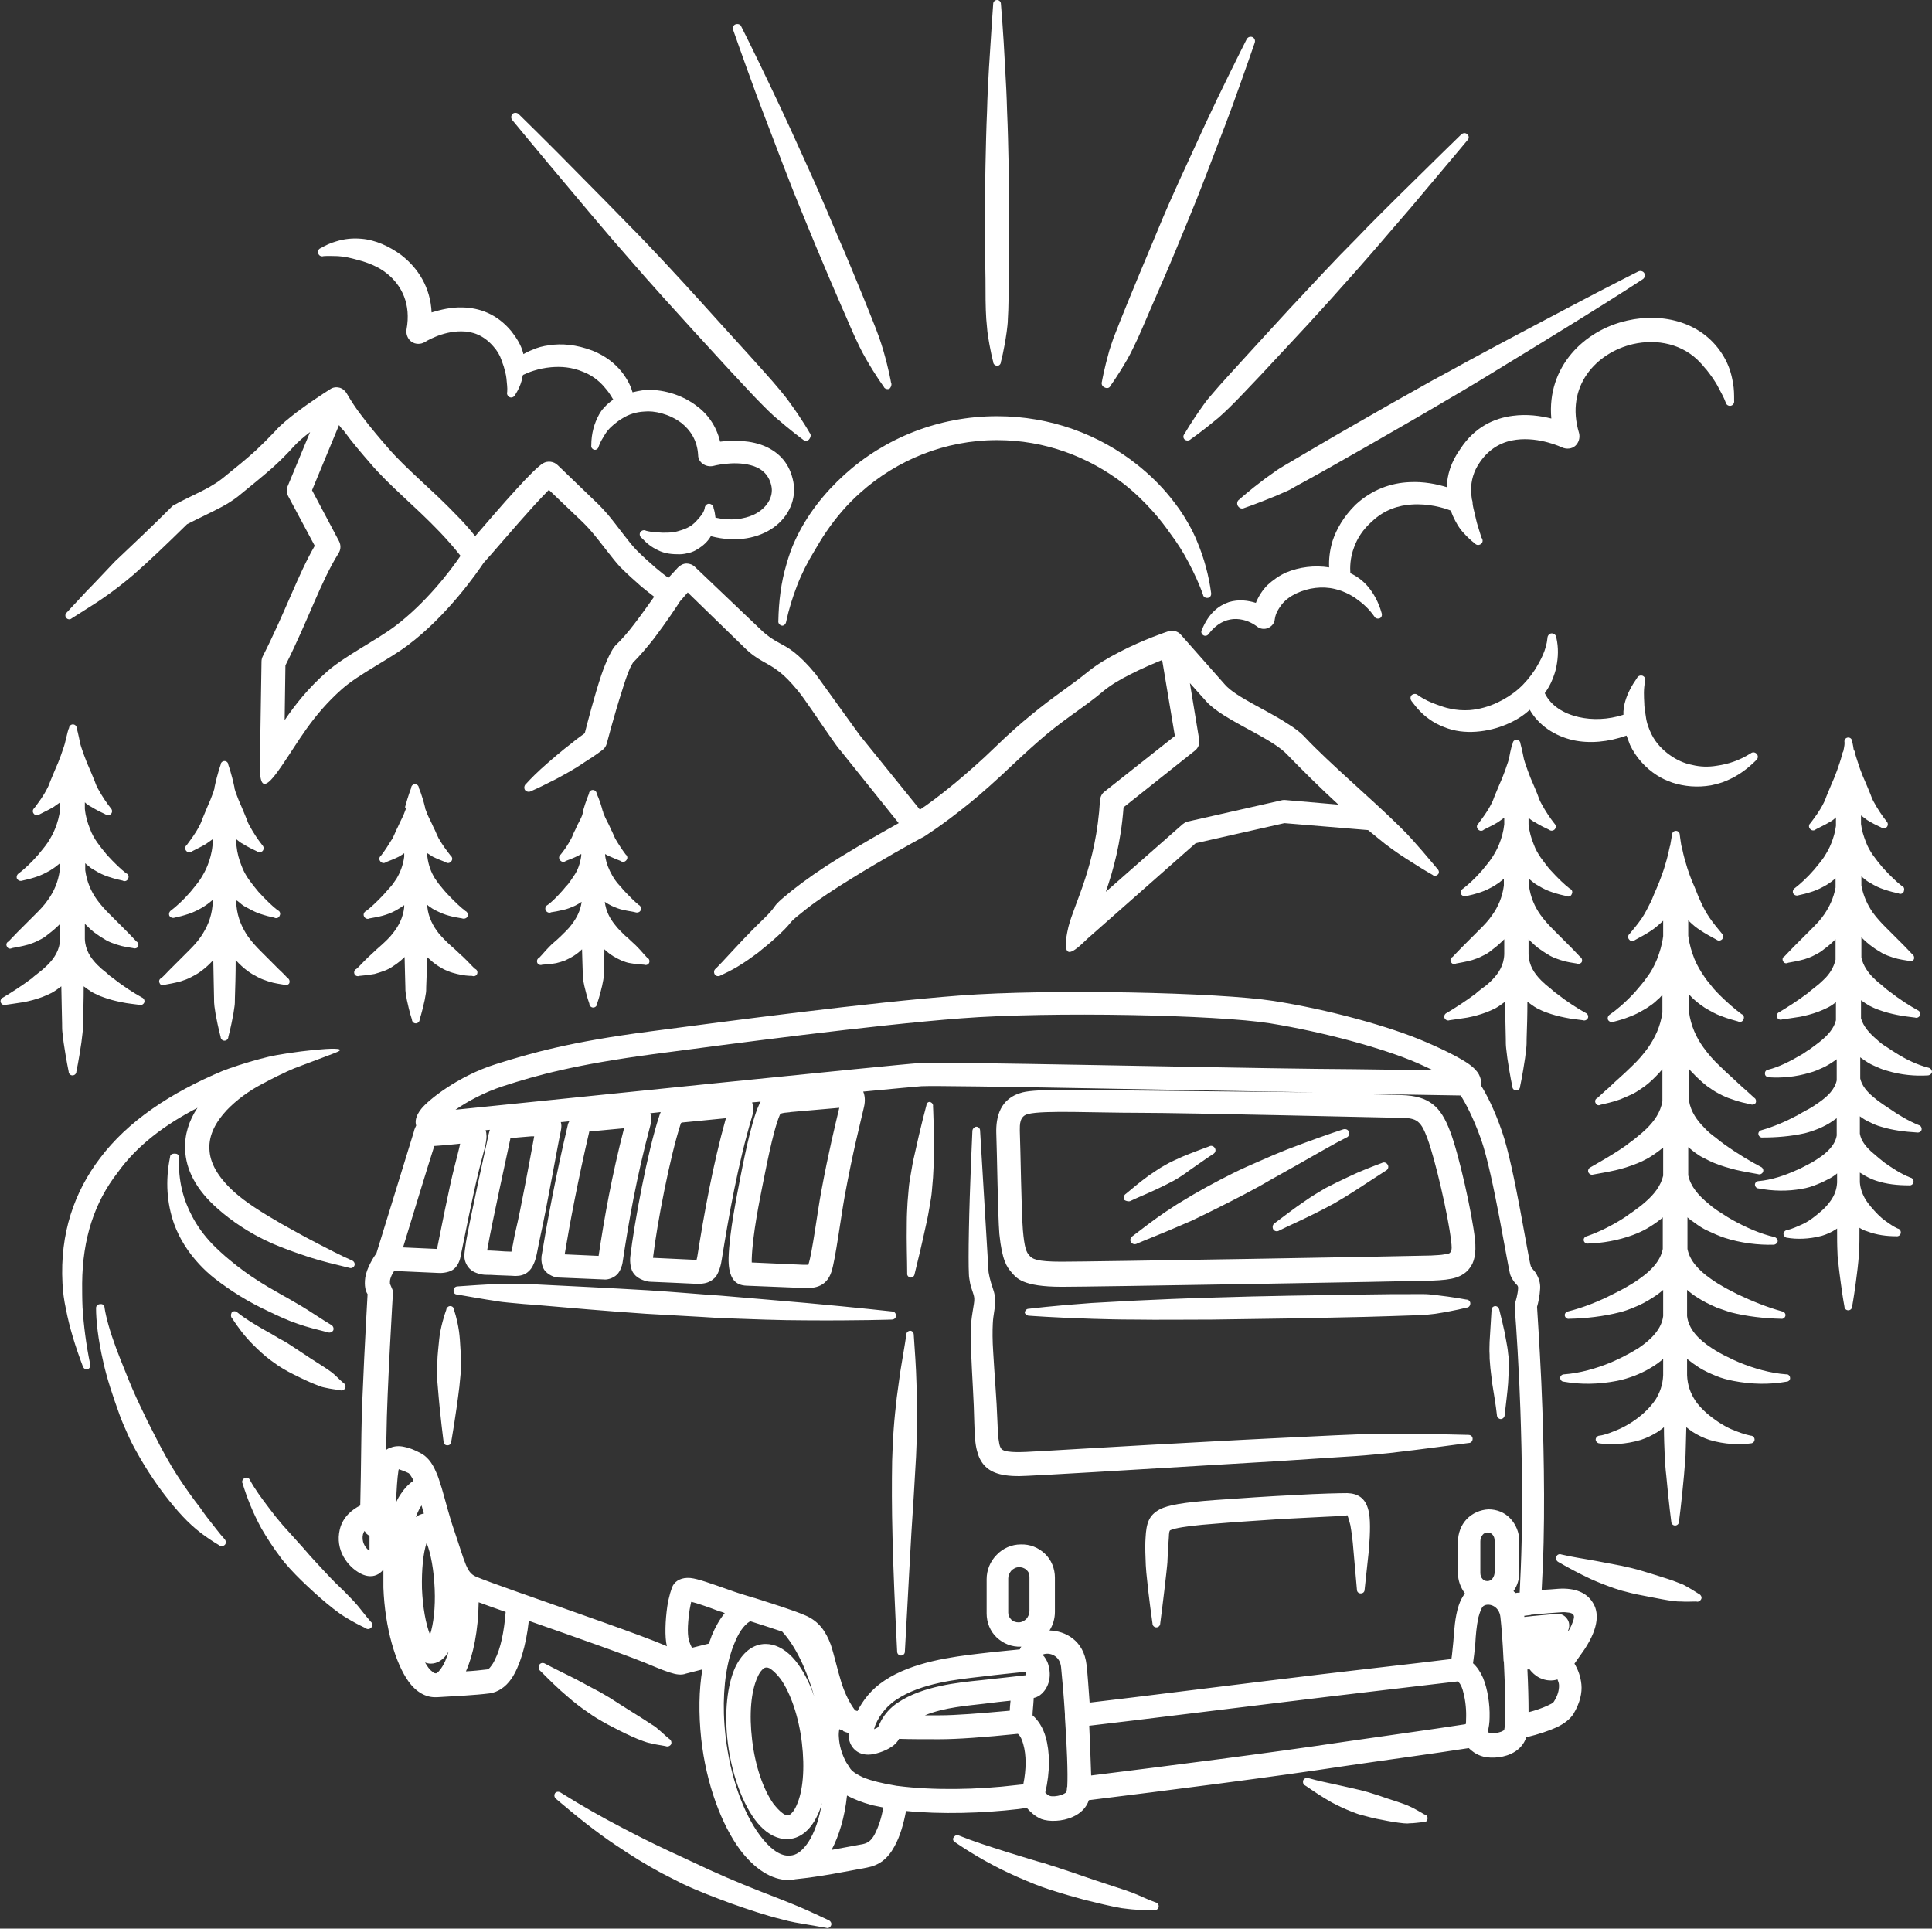
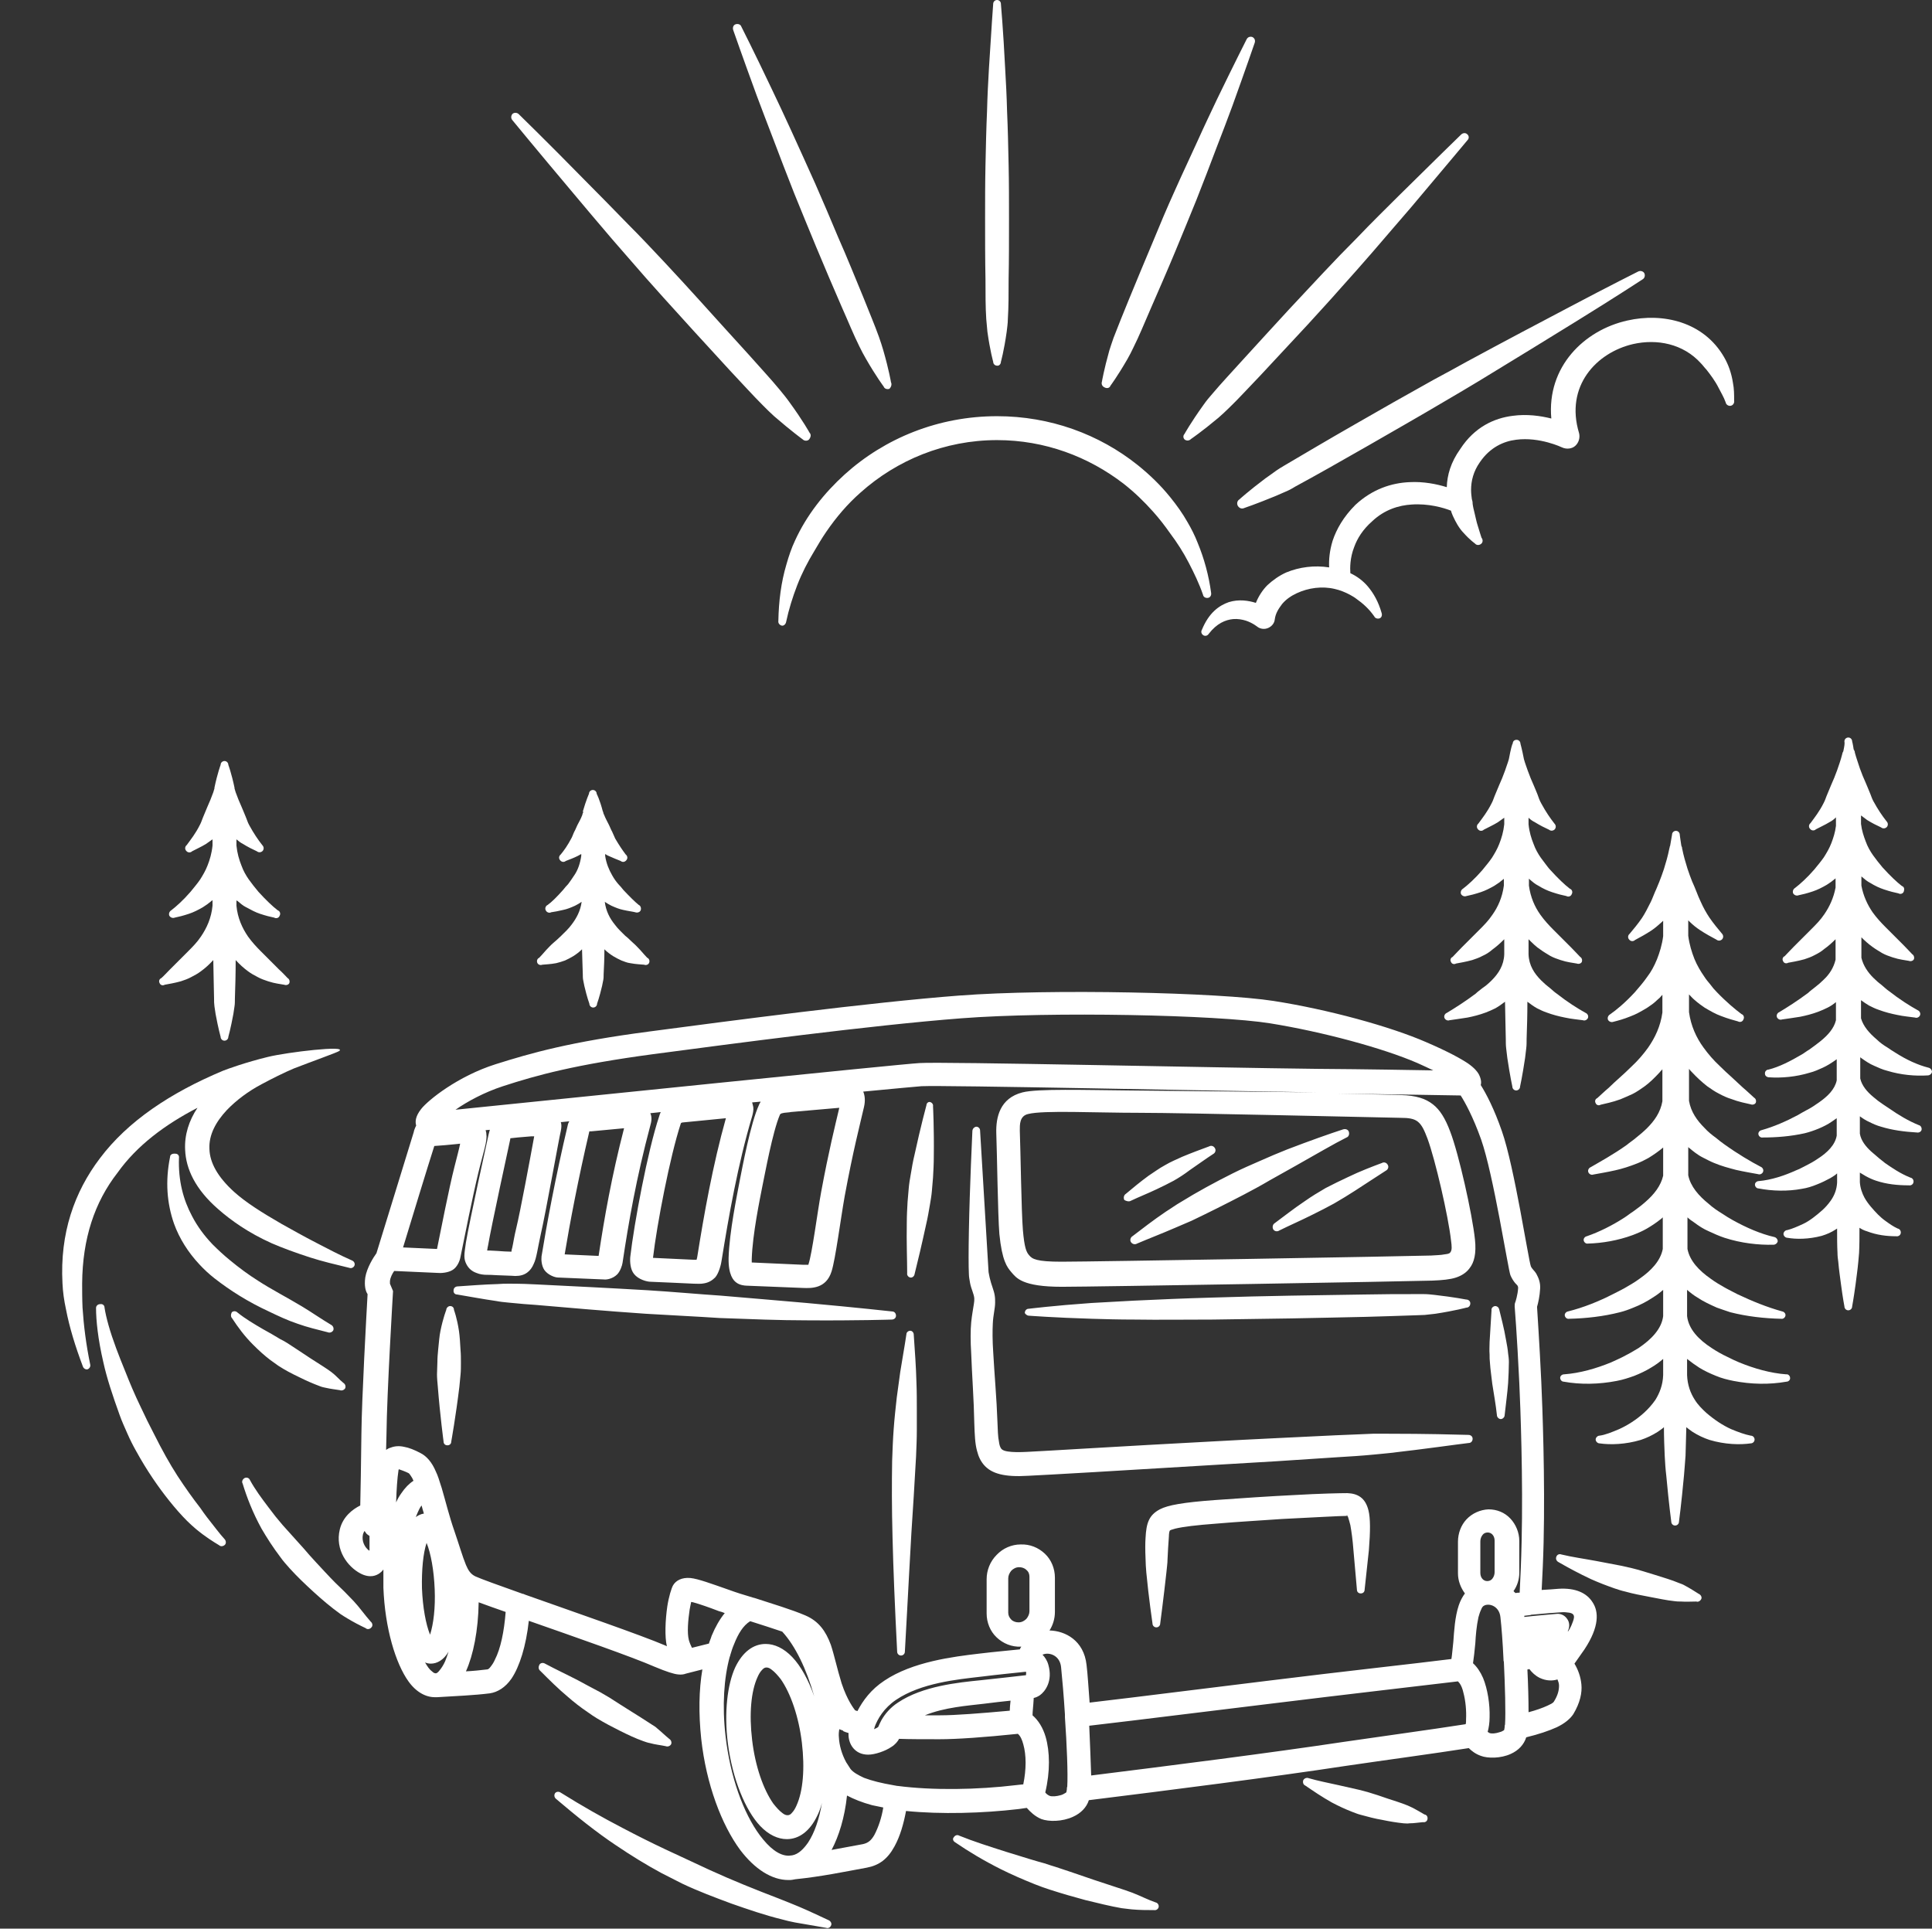
<svg xmlns="http://www.w3.org/2000/svg" fill="#ffffff" height="500" preserveAspectRatio="xMidYMid meet" version="1" viewBox="-0.2 0.2 500.9 500.0" width="500.9" zoomAndPan="magnify">
  <rect x="-0.2" y="0.2" width="500.9" height="500.0" fill="#333333" stroke="none" />
  <g clip-rule="evenodd" fill-rule="evenodd" id="change1_1">
    <path d="M432.8,219.5c-0.1,0.1-0.1,0.2-0.1,0.3c0,0.1-0.1,0.3-0.1,0.4 c-0.4,2-0.9,3.7-1.4,5.3c-0.4,1.2-0.8,2.3-1.2,3.3c-0.4,0.9-0.7,1.8-1.1,2.6c-0.4,0.9-0.7,1.8-1.1,2.6c-0.8,1.6-1.5,3-2.3,4.2 c-1.1,1.6-2.2,2.9-3.2,4.1c-0.5,0.4-0.5,1.1-0.1,1.5c0.4,0.5,1.1,0.5,1.5,0.1c1.3-0.7,2.8-1.5,4.3-2.5c0.9-0.6,1.8-1.4,2.7-2.2 c0.1-0.1,0.2-0.2,0.3-0.3c0,1.3,0,2.6,0,4c-0.3,2.3-0.9,4.2-1.6,6c-0.7,1.7-1.5,3.2-2.5,4.5c-0.5,0.7-1,1.4-1.6,2.1 c-0.6,0.7-1.2,1.4-1.7,2c-2.5,2.7-4.8,4.6-6.4,5.7c-0.5,0.3-0.7,0.9-0.5,1.4c0.3,0.5,0.9,0.7,1.4,0.5c1.2-0.3,2.7-0.7,4.4-1.4 c1.4-0.5,2.8-1.3,4.3-2.2c0.9-0.6,1.8-1.2,2.6-2c0.5-0.4,1-0.9,1.4-1.4c0,1.5,0,3,0,4.6c-0.5,3.6-1.9,6.5-3.7,9.1 c-1.3,1.8-2.7,3.4-4.2,4.8c-1.1,1.1-2.2,2.1-3.2,3c-1,0.9-2,1.8-2.8,2.6c-1.3,1.1-2.2,2-3,2.7c-0.5,0.2-0.7,0.8-0.4,1.3 c0.2,0.5,0.8,0.7,1.3,0.4c1.2-0.3,2.9-0.6,5.1-1.4c1-0.4,2.1-0.9,3.2-1.4c1-0.5,2-1.2,3-1.9c1.4-1,2.7-2.3,4-3.7 c0.2-0.3,0.5-0.5,0.7-0.8c0,2.7,0,5.5,0,8.3c-0.5,2.9-2.1,5.1-4,7c-0.9,0.9-2,1.8-3,2.6c-0.7,0.6-1.5,1.1-2.2,1.7 c-3.5,2.5-7,4.4-9.4,5.8c-0.5,0.2-0.8,0.8-0.6,1.3c0.2,0.5,0.8,0.8,1.3,0.6c1.6-0.3,3.5-0.6,5.7-1.1c1.8-0.4,3.7-1,5.7-1.8 c1-0.4,2-0.9,2.9-1.4c1.3-0.8,2.6-1.7,3.8-2.7c0,2.4,0,4.9,0,7.3c-0.6,2.6-2.3,4.8-4.6,6.8c-1,0.9-2.1,1.7-3.2,2.5 c-0.8,0.5-1.5,1.1-2.3,1.6c-3.1,2-6.5,3.7-9.7,4.8c-0.5,0.1-0.9,0.6-0.8,1.1c0.1,0.5,0.6,0.9,1.1,0.8c3.7-0.1,7.8-0.8,11.6-2.2 c1.3-0.5,2.5-1,3.7-1.7c1.2-0.7,2.4-1.5,3.4-2.3c0.3-0.2,0.5-0.4,0.7-0.6c0,2.8,0,5.5,0,8.2c-0.6,3.1-3,5.6-6,7.7 c-1.2,0.9-2.6,1.7-4,2.5c-0.9,0.5-1.9,1-2.9,1.5c-3.7,1.9-7.7,3.5-11.7,4.5c-0.5,0.1-0.9,0.6-0.8,1.1c0.1,0.5,0.6,0.9,1.1,0.8 c4.4-0.1,8.9-0.6,13.2-1.7c1.2-0.3,2.3-0.7,3.5-1.2c1.8-0.7,3.5-1.6,5-2.6c1-0.6,1.9-1.3,2.7-2c0,2.3,0,4.5,0,6.8 c-0.4,3.3-3,6-6.4,8.3c-1.3,0.8-2.7,1.6-4.1,2.3c-1,0.5-1.9,0.9-3,1.4c-3.9,1.6-8.1,2.8-12.2,3.1c-0.5,0-1,0.4-1,0.9 c0,0.5,0.4,1,0.9,1c4.4,0.8,9.2,0.7,13.8-0.2c1.6-0.3,3.1-0.8,4.5-1.3c1.5-0.6,3-1.3,4.3-2.1c1.2-0.7,2.3-1.5,3.2-2.3 c0,1.3,0,2.5,0,3.8c0,0.1,0,0.3,0,0.4c-0.1,2.6-0.9,4.6-2,6.4c-0.9,1.3-1.9,2.4-3,3.4c-2,1.8-4.2,3.2-6.4,4.2 c-1.9,0.8-3.6,1.5-5.1,1.7c-0.5,0-1,0.5-1,1c0,0.5,0.5,1,1,1c2.8,0.4,6.7,0.3,10.7-0.9c1.5-0.5,3-1.2,4.4-2.1 c0.5-0.4,1.1-0.7,1.6-1.2c0,2.6,0.1,5.1,0.2,7.4c0.1,1.8,0.2,3.5,0.4,5.1c0.7,7.6,1.3,12,1.3,12c0,0.5,0.4,1,1,1c0.5,0,1-0.4,1-1 c0,0,0.6-4.4,1.3-12c0.1-1.6,0.3-3.3,0.4-5.1c0.1-2.3,0.1-4.7,0.2-7.4c0.5,0.4,1,0.8,1.6,1.2c1.4,0.9,2.9,1.6,4.4,2.1 c4,1.2,7.9,1.3,10.7,0.9c0.5,0,1-0.4,1-1c0-0.5-0.4-1-1-1c-1.5-0.3-3.2-0.9-5.1-1.7c-2.2-1-4.3-2.4-6.4-4.2c-1.1-1-2.2-2.1-3-3.4 c-1.1-1.7-1.9-3.8-2-6.4c0-0.1,0-0.3,0-0.4c0-1.2,0-2.5,0-3.8c1,0.8,2.1,1.6,3.2,2.3c1.3,0.8,2.8,1.5,4.3,2.1c1.4,0.6,3,1,4.5,1.3 c4.6,0.9,9.3,1,13.8,0.2c0.5,0,1-0.5,0.9-1c0-0.5-0.5-1-1-0.9c-4.1-0.3-8.3-1.5-12.2-3.1c-1-0.4-2-0.9-3-1.4 c-1.5-0.7-2.9-1.5-4.1-2.3c-3.4-2.2-6-4.9-6.4-8.3c0-2.2,0-4.5,0-6.8c0.8,0.7,1.7,1.4,2.7,2c1.5,1,3.2,1.8,5,2.6 c1.1,0.4,2.3,0.8,3.5,1.2c4.3,1.1,8.8,1.6,13.2,1.7c0.5,0.1,1-0.3,1.1-0.8c0.1-0.5-0.3-1-0.8-1.1c-4-1.1-7.9-2.7-11.7-4.5 c-1-0.5-1.9-1-2.9-1.5c-1.4-0.8-2.8-1.6-4-2.5c-3-2.1-5.4-4.6-6-7.7c0-2.7,0-5.4,0-8.2c0.5,0.5,1.1,0.9,1.7,1.3 c1.2,0.9,2.4,1.7,3.8,2.3c1.3,0.6,2.6,1.2,4.1,1.7c4.3,1.4,8.8,1.9,12.7,1.8c0.5,0,1-0.4,1.1-0.9c0-0.5-0.4-1-0.9-1.1 c-3.5-0.8-7.2-2.4-10.8-4.4c-0.9-0.5-1.7-1-2.6-1.6c-1.3-0.8-2.5-1.6-3.6-2.6c-2.6-2.1-4.7-4.5-5.3-7.4c0-2.4,0-4.9,0-7.3 c1.2,1,2.4,2,3.8,2.7c1,0.5,1.9,1,2.9,1.4c1.9,0.8,3.8,1.3,5.7,1.8c2.2,0.5,4.1,0.8,5.7,1.1c0.5,0.2,1.1-0.1,1.3-0.6 c0.2-0.5-0.1-1.1-0.6-1.3c-2.5-1.3-5.9-3.3-9.4-5.8c-0.7-0.5-1.5-1.1-2.2-1.7c-1.1-0.8-2.1-1.6-3-2.6c-1.9-1.9-3.5-4.1-4-7 c0-2.8,0-5.6,0-8.3c0.2,0.3,0.5,0.6,0.7,0.8c1.3,1.4,2.6,2.6,4,3.7c1,0.7,2,1.4,3,1.9c1.1,0.6,2.2,1.1,3.2,1.4 c2.1,0.8,3.8,1.1,5.1,1.4c0.5,0.2,1.1,0,1.3-0.4c0.2-0.5,0-1.1-0.4-1.3c-0.8-0.7-1.7-1.6-3-2.7c-0.9-0.8-1.8-1.7-2.8-2.6 c-1-0.9-2.1-1.9-3.2-3c-1.5-1.4-2.9-3-4.2-4.8c-1.8-2.5-3.2-5.5-3.7-9.1c0-1.6,0-3.1,0-4.6c0.5,0.5,0.9,1,1.4,1.4 c0.9,0.8,1.7,1.4,2.6,2c1.5,0.9,2.9,1.7,4.3,2.2c1.8,0.7,3.3,1.1,4.4,1.4c0.5,0.3,1.2,0.1,1.4-0.5c0.3-0.5,0.1-1.2-0.5-1.4 c-1.6-1.2-3.9-3.1-6.4-5.7c-0.6-0.6-1.2-1.3-1.7-2c-0.5-0.6-1.1-1.3-1.6-2.1c-0.9-1.3-1.8-2.8-2.5-4.5c-0.7-1.8-1.3-3.7-1.6-6 c0-1.4,0-2.7,0-4c0.1,0.1,0.2,0.2,0.3,0.3c0.9,0.9,1.8,1.6,2.7,2.2c1.5,1,3,1.8,4.3,2.5c0.5,0.4,1.1,0.3,1.5-0.1 c0.4-0.5,0.3-1.1-0.1-1.5c-1-1.2-2.1-2.5-3.2-4.1c-0.8-1.2-1.6-2.6-2.3-4.2c-0.4-0.8-0.7-1.6-1.1-2.6c-0.3-0.8-0.7-1.7-1.1-2.6 c-0.4-1-0.8-2.1-1.2-3.3c-0.5-1.6-1-3.3-1.4-5.3c0-0.1,0-0.3-0.1-0.4c0-0.1-0.1-0.2-0.1-0.3c-0.3-1.9-0.4-2.8-0.4-2.8 c0-0.5-0.4-1-1-1c-0.5,0-1,0.4-1,1C433.3,216.7,433.1,217.7,432.8,219.5L432.8,219.5z" />
    <path d="M477.7,195c-0.1,0.1-0.1,0.2-0.2,0.4c0,0.1-0.1,0.3-0.1,0.4 c-0.4,1.6-0.9,2.9-1.3,4.1c-0.5,1.4-1,2.6-1.5,3.7c-0.3,0.8-0.7,1.6-1,2.4c-0.4,0.9-0.6,1.7-1,2.4c-1.1,2.2-2.3,3.7-3.4,5.2 c-0.5,0.4-0.5,1.1-0.1,1.5c0.4,0.5,1.1,0.5,1.5,0.1c1.1-0.6,2.3-1.1,3.6-1.9c0.6-0.3,1.1-0.7,1.6-1.2c0,0.7,0,1.5,0,2.2 c-0.2,1.7-0.7,3.2-1.2,4.5c-0.5,1.3-1.2,2.5-1.9,3.6c-0.4,0.6-0.8,1.1-1.2,1.6c-0.5,0.6-0.9,1.1-1.3,1.6c-1.9,2.2-3.7,3.8-5,4.8 c-0.5,0.3-0.7,0.9-0.5,1.4c0.3,0.5,0.9,0.7,1.4,0.5c1-0.2,2.2-0.5,3.7-1c1.2-0.4,2.4-1,3.6-1.7c0.8-0.5,1.5-1,2.2-1.6 c0,0,0.1-0.1,0.1-0.1c0,0.8,0,1.6,0,2.4c-0.5,2.7-1.6,5-2.9,6.9c-1,1.5-2.2,2.7-3.3,3.8c-0.9,0.9-1.7,1.7-2.5,2.5 c-0.8,0.8-1.5,1.5-2.2,2.2c-1,1-1.7,1.8-2.3,2.4c-0.5,0.2-0.7,0.8-0.4,1.3c0.2,0.5,0.8,0.7,1.3,0.4c1-0.2,2.4-0.4,4.2-0.9 c0.9-0.3,1.8-0.6,2.7-1.1c0.8-0.4,1.7-0.9,2.5-1.6c1-0.7,2-1.6,2.9-2.5c0,1.7,0,3.5,0,5.3c-0.5,2.1-1.6,3.8-3.1,5.2 c-0.7,0.7-1.5,1.4-2.3,2c-0.6,0.5-1.2,0.9-1.7,1.4c-2.8,2.1-5.5,3.8-7.5,5c-0.5,0.2-0.8,0.8-0.6,1.3c0.2,0.5,0.8,0.8,1.3,0.6 c1.3-0.2,2.9-0.4,4.7-0.7c1.5-0.3,3.1-0.7,4.7-1.3c0.8-0.3,1.7-0.7,2.5-1.1c0.8-0.4,1.5-0.9,2.1-1.4c0,1.6,0,3.2,0,4.7 c-0.5,2.1-2.1,3.9-4.1,5.5c-0.9,0.7-1.8,1.4-2.8,2.1c-0.7,0.4-1.3,0.9-2,1.3c-2.9,1.7-5.8,3.2-8.6,3.9c-0.5,0-1,0.5-0.9,1.1 c0,0.5,0.5,0.9,1.1,0.9c3.2,0.2,6.9-0.1,10.5-1.2c1.2-0.3,2.3-0.8,3.4-1.3c1.1-0.5,2.2-1.2,3.2-1.9c0.1-0.1,0.3-0.2,0.4-0.3 c0,1.9,0,3.7,0,5.5c-0.5,2.3-2.3,4.1-4.6,5.7c-1,0.7-2,1.4-3.2,2c-0.7,0.4-1.5,0.8-2.3,1.3c-3,1.6-6.2,3-9.4,3.9 c-0.5,0.1-0.9,0.6-0.8,1.1c0.1,0.5,0.6,0.9,1.1,0.8c3.6,0,7.3-0.3,10.9-1.1c1.2-0.3,2.4-0.7,3.6-1.2c1.2-0.5,2.4-1.1,3.4-1.8 c0.4-0.3,0.9-0.6,1.3-0.9c0,1.5,0,3,0,4.5c-0.4,2.4-2.4,4.4-4.9,6c-1,0.7-2.1,1.3-3.3,1.9c-0.8,0.4-1.5,0.8-2.3,1.1 c-3.1,1.4-6.4,2.5-9.7,2.8c-0.5,0-1,0.4-1,0.9c0,0.5,0.4,1,0.9,1c3.6,0.7,7.6,0.8,11.3,0.1c1.3-0.2,2.6-0.6,3.8-1.1 c1.3-0.5,2.5-1.1,3.6-1.7c0.6-0.4,1.2-0.7,1.7-1.2l0,1.1l0,1.3c-0.1,1.8-0.7,3.3-1.6,4.6c-0.7,1-1.5,1.9-2.3,2.6 c-1.6,1.4-3.2,2.7-4.9,3.5c-1.5,0.7-2.9,1.3-4.1,1.6c-0.5,0-1,0.5-1,1c0,0.5,0.5,1,1,1c2.3,0.4,5.5,0.4,8.9-0.5 c1.3-0.4,2.5-0.9,3.7-1.7c0.1-0.1,0.2-0.1,0.3-0.2c0,2.3,0,4.4,0.1,6.3c0,0.8,0.1,1.6,0.2,2.3c0.2,2.3,0.5,4.2,0.7,5.8 c0.5,3.8,0.9,5.8,0.9,5.8c0,0.5,0.4,1,1,1c0.5,0,1-0.4,1-1c0,0,0.4-2.1,0.9-5.8c0.2-1.7,0.5-3.6,0.7-5.8c0.1-0.8,0.1-1.5,0.2-2.3 c0.1-2,0.1-4.2,0.1-6.5c0.6,0.4,1.2,0.7,1.9,0.9c2.6,1,5.2,1.3,7.6,1.3c0.5,0.1,1.1-0.2,1.2-0.8c0.1-0.5-0.2-1.1-0.8-1.2 c-1.1-0.5-2.1-1.2-3.2-2c-1.4-1-2.5-2.2-3.7-3.6c-0.6-0.7-1.2-1.5-1.7-2.4c-0.6-1.1-1.1-2.5-1.2-4l0-1.3l0-1.2 c0.5,0.3,1,0.6,1.5,0.9c0.9,0.5,1.8,0.9,2.7,1.2c2.7,0.9,5.5,1.2,8.5,1.2c0.5,0.1,1.1-0.2,1.2-0.8c0.1-0.5-0.2-1.1-0.8-1.2 c-2.5-1-4.6-2.4-6.6-3.8c-0.5-0.4-1-0.8-1.5-1.2c-0.7-0.6-1.4-1.2-2.1-1.8c-1.4-1.3-2.6-2.8-2.9-4.6c0-1.5,0-3,0-4.5 c0.8,0.6,1.6,1.1,2.5,1.5c1,0.5,1.9,0.9,3,1.2c2.9,0.9,6,1.3,9.3,1.5c0.5,0.1,1.1-0.2,1.2-0.7c0.1-0.5-0.2-1.1-0.7-1.2 c-2.7-1.1-5.2-2.6-7.5-4.2c-0.6-0.4-1.2-0.8-1.8-1.2c-0.9-0.6-1.7-1.2-2.5-1.9c-1.7-1.4-3-3-3.4-4.8c0-1.8,0-3.7,0-5.5 c0.1,0.1,0.3,0.2,0.4,0.3c1,0.7,2,1.4,3.2,1.9c1.1,0.5,2.2,1,3.4,1.3c3.6,1.1,7.3,1.4,10.5,1.2c0.5,0,1-0.4,1.1-0.9 c0-0.5-0.4-1-0.9-1.1c-2.8-0.7-5.8-2.1-8.6-3.9c-0.7-0.4-1.4-0.9-2-1.3c-1-0.6-2-1.3-2.8-2.1c-1.9-1.6-3.5-3.4-4.1-5.5 c0-1.6,0-3.2,0-4.7c0.7,0.5,1.4,1,2.1,1.4c0.8,0.4,1.6,0.8,2.5,1.1c1.6,0.6,3.2,1,4.7,1.3c1.8,0.4,3.4,0.5,4.7,0.7 c0.5,0.2,1.1-0.1,1.3-0.6c0.2-0.5-0.1-1.1-0.6-1.3c-2-1.1-4.7-2.8-7.5-5c-0.6-0.4-1.1-0.9-1.7-1.4c-0.8-0.6-1.6-1.3-2.3-2 c-1.4-1.4-2.6-3.1-3.1-5.2c0-1.8,0-3.5,0-5.3c0.9,0.9,1.9,1.8,2.9,2.5c0.8,0.6,1.7,1.1,2.5,1.6c0.9,0.5,1.8,0.8,2.7,1.1 c1.8,0.6,3.2,0.7,4.2,0.9c0.5,0.2,1.1,0,1.3-0.4s0-1.1-0.4-1.3c-0.6-0.6-1.3-1.4-2.3-2.4c-0.7-0.7-1.4-1.4-2.2-2.2 c-0.8-0.8-1.6-1.6-2.5-2.5c-1.1-1.1-2.3-2.4-3.3-3.8c-1.3-1.9-2.4-4.2-2.9-6.9c0-0.8,0-1.6,0-2.4c0,0,0.1,0.1,0.1,0.1 c0.7,0.6,1.4,1.2,2.2,1.6c1.3,0.8,2.4,1.3,3.6,1.7c1.5,0.5,2.7,0.8,3.7,1c0.5,0.3,1.2,0.1,1.4-0.5s0.1-1.2-0.5-1.4 c-1.3-1-3-2.6-5-4.8c-0.4-0.5-0.9-1.1-1.3-1.6c-0.4-0.5-0.8-1.1-1.2-1.6c-0.7-1-1.4-2.2-1.9-3.6c-0.5-1.3-1-2.8-1.2-4.5 c0-0.8,0-1.5,0-2.2c0.5,0.4,1.1,0.8,1.6,1.2c1.3,0.8,2.5,1.4,3.6,1.9c0.5,0.4,1.1,0.3,1.5-0.1c0.4-0.5,0.3-1.1-0.1-1.5 c-1.1-1.4-2.2-3-3.4-5.2c-0.4-0.7-0.6-1.5-1-2.4c-0.3-0.7-0.6-1.5-1-2.4c-0.5-1.1-1-2.3-1.5-3.7c-0.4-1.3-0.9-2.6-1.3-4.1 c0-0.1,0-0.3-0.1-0.4c0-0.1-0.1-0.3-0.2-0.4c-0.2-1.4-0.4-2.1-0.4-2.1c0-0.5-0.4-1-1-1c-0.5,0-1,0.4-1,1 C478.1,192.9,478,193.6,477.7,195L477.7,195z" />
    <path d="M391,197c-0.3,1.1-0.7,2-1,3c-0.5,1.4-1,2.6-1.5,3.7c-0.3,0.8-0.7,1.6-1,2.4 c-0.4,0.9-0.6,1.7-1,2.4c-1.1,2.2-2.3,3.7-3.4,5.2c-0.5,0.4-0.5,1.1-0.1,1.5c0.4,0.5,1.1,0.5,1.5,0.1c1.1-0.6,2.3-1.1,3.6-1.9 c0.6-0.4,1.1-0.8,1.7-1.2c0,0.6,0,1.1,0,1.7c-0.2,1.9-0.7,3.6-1.3,5.1c-0.5,1.3-1.2,2.5-1.9,3.6c-0.4,0.6-0.8,1.1-1.2,1.6 c-0.5,0.6-0.9,1.1-1.3,1.6c-1.9,2.2-3.7,3.8-5,4.8c-0.5,0.3-0.7,0.9-0.5,1.4c0.3,0.5,0.9,0.7,1.4,0.5c1-0.2,2.2-0.5,3.7-1 c1.2-0.4,2.4-1,3.6-1.7c0.8-0.5,1.5-1,2.2-1.6c0.1-0.1,0.2-0.1,0.2-0.2c0,0.6,0,1.2,0,1.8c-0.4,3-1.5,5.5-3,7.6 c-1,1.5-2.2,2.7-3.3,3.8c-0.9,0.9-1.7,1.7-2.5,2.5c-0.8,0.8-1.5,1.5-2.2,2.2c-1,1-1.7,1.8-2.3,2.4c-0.5,0.2-0.7,0.8-0.4,1.3 c0.2,0.5,0.8,0.7,1.3,0.4c1-0.2,2.4-0.4,4.2-0.9c0.9-0.3,1.8-0.6,2.7-1.1c0.9-0.4,1.7-0.9,2.5-1.6c1.1-0.8,2.1-1.7,3.1-2.7 c0,1.1,0,2.3,0,3.4c0,0.2,0,0.3,0,0.5c-0.1,2.9-1.5,5-3.3,6.8c-0.7,0.7-1.5,1.4-2.4,2c-0.6,0.5-1.2,0.9-1.7,1.4 c-2.8,2.1-5.5,3.8-7.5,5c-0.5,0.2-0.8,0.8-0.6,1.3c0.2,0.5,0.8,0.8,1.3,0.6c1.3-0.2,2.9-0.4,4.7-0.7c1.5-0.3,3.1-0.7,4.7-1.3 c0.8-0.3,1.7-0.7,2.5-1.1c0.9-0.5,1.7-1.1,2.5-1.7c0.1,3.5,0.1,6.7,0.2,9.6c0,0.9,0,1.7,0.1,2.5c0.1,0.9,0.2,1.7,0.3,2.5 c0.7,4.7,1.3,7.4,1.3,7.4c0,0.5,0.4,1,1,1c0.5,0,1-0.4,1-1c0,0,0.6-2.7,1.3-7.4c0.1-0.8,0.2-1.6,0.3-2.5c0.1-0.8,0.1-1.6,0.1-2.5 c0.1-2.9,0.2-6.1,0.2-9.6c0.8,0.6,1.6,1.2,2.5,1.7c0.8,0.4,1.6,0.8,2.5,1.1c1.6,0.6,3.2,1,4.7,1.3c1.8,0.4,3.4,0.5,4.7,0.7 c0.5,0.2,1.1-0.1,1.3-0.6c0.2-0.5-0.1-1.1-0.6-1.3c-2-1.1-4.7-2.8-7.5-5c-0.6-0.4-1.1-0.9-1.7-1.4c-0.8-0.6-1.6-1.3-2.3-2 c-1.8-1.8-3.2-3.9-3.3-6.8c0-0.2,0-0.3,0-0.5c0-1.1,0-2.3,0-3.4c1,1,2,2,3.1,2.7c0.8,0.6,1.7,1.1,2.5,1.6c0.9,0.5,1.8,0.8,2.7,1.1 c1.8,0.6,3.2,0.7,4.2,0.9c0.5,0.2,1.1,0,1.3-0.4c0.2-0.5,0-1.1-0.4-1.3c-0.6-0.6-1.3-1.4-2.3-2.4c-0.7-0.7-1.4-1.4-2.2-2.2 c-0.8-0.8-1.6-1.6-2.5-2.5c-1.1-1.1-2.3-2.4-3.3-3.8c-1.5-2.1-2.6-4.6-3-7.6c0-0.6,0-1.2,0-1.8c0.1,0.1,0.2,0.1,0.2,0.2 c0.7,0.6,1.4,1.2,2.2,1.6c1.3,0.8,2.4,1.3,3.6,1.7c1.5,0.5,2.7,0.8,3.7,1c0.5,0.3,1.2,0.1,1.4-0.5c0.3-0.5,0.1-1.2-0.5-1.4 c-1.3-1-3-2.6-5-4.8c-0.5-0.5-0.9-1.1-1.3-1.6c-0.4-0.5-0.8-1.1-1.2-1.6c-0.7-1-1.4-2.2-1.9-3.6c-0.6-1.5-1.1-3.1-1.3-5.1 c0-0.6,0-1.2,0-1.7c0.5,0.5,1.1,0.9,1.7,1.2c1.3,0.8,2.5,1.4,3.6,1.9c0.5,0.4,1.1,0.3,1.5-0.1c0.4-0.5,0.3-1.1-0.1-1.5 c-1.1-1.4-2.2-3-3.4-5.2c-0.4-0.7-0.7-1.5-1-2.4c-0.3-0.7-0.6-1.5-1-2.4c-0.5-1.1-1-2.3-1.5-3.7c-0.3-0.9-0.7-1.9-1-3 c-0.5-2.6-0.9-4-0.9-4c0-0.5-0.4-1-1-1c-0.6,0-1,0.4-1,1C391.9,192.9,391.5,194.3,391,197L391,197z" />
-     <path d="M16.6,193c-0.3,1.1-0.7,2-1,3c-0.5,1.4-1,2.6-1.5,3.7c-0.3,0.8-0.7,1.6-1,2.4 c-0.4,0.9-0.6,1.7-1,2.4c-1.1,2.2-2.3,3.7-3.4,5.2c-0.5,0.4-0.5,1.1-0.1,1.5c0.4,0.5,1.1,0.5,1.5,0.1c1.1-0.6,2.3-1.1,3.6-1.9 c0.6-0.4,1.1-0.8,1.7-1.2c0,0.6,0,1.1,0,1.7c-0.2,1.9-0.7,3.6-1.3,5.1c-0.5,1.3-1.2,2.5-1.9,3.6c-0.4,0.6-0.8,1.1-1.2,1.6 c-0.5,0.6-0.9,1.1-1.3,1.6c-1.9,2.2-3.7,3.8-5,4.8c-0.5,0.3-0.7,0.9-0.5,1.4c0.3,0.5,0.9,0.7,1.4,0.5c1-0.2,2.2-0.5,3.7-1 c1.2-0.4,2.4-1,3.6-1.7c0.8-0.5,1.5-1,2.2-1.6c0.1-0.1,0.2-0.1,0.2-0.2c0,0.6,0,1.2,0,1.8c-0.4,3-1.5,5.5-3,7.6 c-1,1.5-2.2,2.7-3.3,3.8c-0.9,0.9-1.7,1.7-2.5,2.5c-0.8,0.8-1.5,1.5-2.2,2.2c-1,1-1.7,1.8-2.3,2.4c-0.5,0.2-0.7,0.8-0.4,1.3 c0.2,0.5,0.8,0.7,1.3,0.4c1-0.2,2.4-0.4,4.2-0.9c0.9-0.3,1.8-0.6,2.7-1.1c0.9-0.4,1.7-0.9,2.5-1.6c1.1-0.8,2.1-1.7,3.1-2.7 c0,1.1,0,2.3,0,3.4c0,0.2,0,0.3,0,0.5c-0.1,2.9-1.5,5-3.3,6.8c-0.7,0.7-1.5,1.4-2.3,2c-0.6,0.5-1.2,0.9-1.7,1.4 c-2.8,2.1-5.5,3.8-7.5,5c-0.5,0.2-0.8,0.8-0.6,1.3c0.2,0.5,0.8,0.8,1.3,0.6c1.3-0.2,2.9-0.4,4.7-0.7c1.5-0.3,3.1-0.7,4.7-1.3 c0.8-0.3,1.7-0.7,2.5-1.1c0.9-0.5,1.7-1.1,2.5-1.7c0.1,3.5,0.1,6.7,0.2,9.6c0,0.9,0,1.7,0.1,2.5c0.1,0.9,0.2,1.7,0.3,2.5 c0.7,4.7,1.3,7.5,1.3,7.5c0,0.5,0.4,1,1,1c0.5,0,1-0.4,1-1c0,0,0.6-2.7,1.3-7.5c0.1-0.8,0.2-1.6,0.3-2.5c0.1-0.8,0.1-1.6,0.1-2.5 c0.1-2.9,0.2-6.1,0.2-9.6c0.8,0.6,1.6,1.2,2.5,1.7c0.8,0.4,1.6,0.8,2.5,1.1c1.6,0.6,3.2,1,4.7,1.3c1.8,0.4,3.4,0.5,4.7,0.7 c0.5,0.2,1.1-0.1,1.3-0.6c0.2-0.5-0.1-1.1-0.6-1.3c-2-1.1-4.7-2.8-7.5-5c-0.6-0.4-1.2-0.9-1.7-1.4c-0.8-0.6-1.6-1.3-2.3-2 c-1.8-1.8-3.2-3.9-3.3-6.8c0-0.2,0-0.3,0-0.5c0-1.1,0-2.3,0-3.4c1,1,2,2,3.1,2.7c0.8,0.6,1.7,1.1,2.5,1.6c0.9,0.5,1.8,0.8,2.7,1.1 c1.8,0.6,3.2,0.7,4.2,0.9c0.5,0.2,1.1,0,1.3-0.4c0.2-0.5,0-1.1-0.4-1.3c-0.6-0.6-1.3-1.4-2.3-2.4c-0.7-0.7-1.4-1.4-2.2-2.2 c-0.8-0.8-1.6-1.6-2.5-2.5c-1.1-1.1-2.3-2.4-3.3-3.8c-1.5-2.1-2.6-4.6-3-7.6c0-0.6,0-1.2,0-1.8c0.1,0.1,0.2,0.1,0.2,0.2 c0.7,0.6,1.4,1.2,2.2,1.6c1.3,0.8,2.4,1.3,3.6,1.7c1.5,0.5,2.7,0.8,3.7,1c0.5,0.3,1.2,0.1,1.4-0.5c0.3-0.5,0.1-1.2-0.5-1.4 c-1.3-1-3-2.6-5-4.8c-0.4-0.5-0.9-1.1-1.3-1.6c-0.4-0.5-0.8-1.1-1.2-1.6c-0.7-1-1.4-2.2-1.9-3.6c-0.6-1.5-1.1-3.1-1.3-5.1 c0-0.6,0-1.2,0-1.7c0.5,0.5,1.1,0.9,1.7,1.2c1.3,0.8,2.5,1.4,3.6,1.9c0.5,0.4,1.1,0.3,1.5-0.1c0.4-0.5,0.3-1.1-0.1-1.5 c-1.1-1.4-2.2-3-3.4-5.2c-0.4-0.7-0.6-1.5-1-2.4c-0.3-0.7-0.6-1.5-1-2.4c-0.5-1.1-1-2.3-1.5-3.7c-0.3-0.9-0.7-1.9-1-3 c-0.5-2.6-0.9-4-0.9-4c0-0.5-0.4-1-1-1c-0.5,0-1,0.4-1,1C17.6,188.9,17.2,190.4,16.6,193L16.6,193z" />
    <path d="M55.4,204.6c-0.1,0.3-0.2,0.6-0.3,1c-0.5,1.4-1,2.6-1.5,3.7 c-0.3,0.8-0.7,1.6-1,2.4c-0.4,0.9-0.6,1.7-1,2.4c-1.1,2.2-2.3,3.7-3.4,5.2c-0.5,0.4-0.5,1.1-0.1,1.5c0.4,0.5,1.1,0.5,1.5,0.1 c1.1-0.6,2.3-1.1,3.6-1.9c0.6-0.4,1.1-0.8,1.7-1.2c0,0.5,0,1.1,0,1.6c-0.2,2-0.7,3.7-1.3,5.2c-0.5,1.3-1.2,2.5-1.9,3.6 c-0.4,0.6-0.8,1.1-1.2,1.6c-0.5,0.6-0.9,1.1-1.3,1.6c-1.9,2.2-3.7,3.8-5,4.8c-0.5,0.3-0.7,0.9-0.5,1.4c0.3,0.5,0.9,0.7,1.4,0.5 c1-0.2,2.2-0.5,3.7-1c1.2-0.4,2.4-1,3.6-1.7c0.8-0.5,1.5-1,2.2-1.6c0.1-0.1,0.2-0.2,0.3-0.2c0,0.5,0,0.9,0,1.4 c-0.3,3.2-1.5,5.8-3,8c-1,1.5-2.2,2.7-3.3,3.8c-0.9,0.9-1.7,1.7-2.5,2.5c-0.8,0.8-1.5,1.5-2.2,2.2c-1,1-1.7,1.8-2.3,2.3 c-0.5,0.2-0.7,0.8-0.4,1.3c0.2,0.5,0.8,0.7,1.3,0.4c1-0.2,2.4-0.4,4.2-0.9c0.9-0.3,1.8-0.6,2.7-1.1c0.8-0.4,1.7-0.9,2.5-1.5 c1.1-0.8,2.2-1.8,3.2-2.9c0.1,3.7,0.1,7.1,0.2,10c0,0.7,0,1.3,0.1,2c0.1,0.7,0.2,1.3,0.3,2c0.7,3.8,1.3,5.9,1.3,5.9 c0,0.5,0.4,1,1,1c0.5,0,1-0.4,1-1c0,0,0.6-2.1,1.3-5.9c0.1-0.6,0.2-1.3,0.3-2c0.1-0.6,0.1-1.3,0.1-2c0.1-2.9,0.2-6.3,0.2-10 c1,1.1,2.1,2.1,3.2,2.9c0.8,0.6,1.7,1.1,2.5,1.5c0.9,0.5,1.8,0.8,2.7,1.1c1.8,0.6,3.2,0.7,4.2,0.9c0.5,0.2,1.1,0,1.3-0.4 c0.2-0.5,0-1.1-0.4-1.3c-0.6-0.6-1.3-1.4-2.3-2.3c-0.7-0.7-1.4-1.4-2.2-2.2c-0.8-0.8-1.6-1.6-2.5-2.5c-1.1-1.1-2.3-2.4-3.3-3.8 c-1.5-2.2-2.7-4.8-3-8c0-0.5,0-0.9,0-1.4c0.1,0.1,0.2,0.2,0.3,0.2c0.7,0.6,1.4,1.2,2.2,1.6c1.3,0.7,2.4,1.3,3.6,1.7 c1.5,0.5,2.7,0.8,3.7,1c0.5,0.3,1.2,0.1,1.4-0.5c0.3-0.5,0.1-1.2-0.5-1.4c-1.3-1-3-2.6-5-4.8c-0.4-0.5-0.9-1.1-1.3-1.6 c-0.4-0.5-0.8-1.1-1.2-1.6c-0.7-1-1.4-2.2-1.9-3.6c-0.6-1.5-1.1-3.2-1.3-5.2c0-0.6,0-1.1,0-1.6c0.6,0.5,1.1,0.9,1.7,1.2 c1.3,0.8,2.5,1.4,3.6,1.9c0.5,0.4,1.1,0.3,1.5-0.1c0.4-0.5,0.3-1.1-0.1-1.5c-1.1-1.4-2.2-3-3.4-5.2c-0.4-0.7-0.6-1.5-1-2.4 c-0.3-0.7-0.6-1.5-1-2.4c-0.5-1.1-1-2.3-1.5-3.7c-0.1-0.3-0.2-0.6-0.3-1c0-0.1,0-0.1,0-0.2c-0.8-3.8-1.6-5.9-1.6-5.9 c0-0.5-0.4-1-1-1c-0.5,0-1,0.4-1,1c0,0-0.8,2.1-1.6,5.9C55.4,204.5,55.4,204.6,55.4,204.6L55.4,204.6z" />
-     <path d="M105.1,209.7c-0.1,0.3-0.2,0.5-0.3,0.8c-0.4,1.2-1,2.2-1.4,3.1 c-0.3,0.7-0.6,1.3-0.9,1.9c-0.3,0.7-0.6,1.4-0.9,2c-1.1,1.8-2,3.2-3,4.5c-0.5,0.4-0.6,1-0.2,1.5c0.4,0.5,1,0.6,1.5,0.2 c1-0.4,2.1-0.8,3.3-1.4c0.5-0.3,1-0.6,1.4-0.9c0,0.3,0,0.6,0,0.9c-0.3,2.3-1.1,4.2-2,5.7c-0.6,0.9-1.2,1.8-1.9,2.5 c-0.5,0.6-1,1.1-1.5,1.7c-1.8,1.9-3.3,3.3-4.5,4.2c-0.5,0.2-0.8,0.9-0.5,1.4c0.2,0.5,0.9,0.8,1.4,0.5c0.9-0.2,2-0.3,3.4-0.7 c1.1-0.3,2.2-0.7,3.3-1.3c0.7-0.4,1.4-0.8,2.1-1.3c0.1-0.1,0.2-0.1,0.2-0.2c0,0.2,0,0.4,0,0.6c-0.3,2.7-1.4,4.8-2.9,6.7 c-0.9,1.2-2,2.2-3.1,3.2c-0.8,0.7-1.6,1.4-2.3,2.1c-0.8,0.7-1.4,1.3-2,1.9c-0.9,0.9-1.5,1.6-2.1,2.1c-0.5,0.2-0.7,0.8-0.5,1.3 c0.2,0.5,0.8,0.7,1.3,0.5c1-0.1,2.2-0.2,3.9-0.5c0.8-0.2,1.6-0.5,2.5-0.8c0.8-0.3,1.6-0.7,2.3-1.2c1.1-0.7,2.1-1.5,3-2.4 c0.1,2.9,0.1,5.5,0.2,7.8c0,0.6,0,1.1,0.1,1.7c0.1,0.6,0.2,1.1,0.3,1.7c0.7,3.3,1.3,5,1.3,5c0,0.5,0.4,1,1,1c0.5,0,1-0.4,1-1 c0,0,0.6-1.8,1.3-5c0.1-0.5,0.2-1.1,0.3-1.7c0.1-0.5,0.1-1.1,0.1-1.7c0.1-2.3,0.2-5,0.2-7.8c1,0.9,2,1.8,3,2.4 c0.8,0.5,1.5,0.9,2.3,1.2c0.9,0.4,1.7,0.6,2.5,0.8c1.7,0.4,2.9,0.5,3.9,0.5c0.5,0.2,1.1,0,1.3-0.5c0.2-0.5,0-1.1-0.5-1.3 c-0.6-0.5-1.2-1.2-2.1-2.1c-0.6-0.6-1.2-1.2-2-1.9c-0.7-0.7-1.5-1.4-2.3-2.1c-1.1-1-2.1-2-3.1-3.2c-1.4-1.8-2.6-4-2.9-6.7 c0-0.2,0-0.4,0-0.6c0.1,0.1,0.2,0.1,0.2,0.2c0.7,0.5,1.4,1,2.1,1.3c1.2,0.6,2.2,1,3.3,1.3c1.4,0.4,2.4,0.5,3.4,0.7 c0.5,0.2,1.2,0,1.4-0.5c0.2-0.5,0-1.2-0.5-1.4c-1.2-0.9-2.7-2.3-4.5-4.2c-0.5-0.5-1-1.1-1.5-1.7c-0.7-0.8-1.3-1.6-1.9-2.5 c-1-1.6-1.7-3.4-2-5.7c0-0.3,0-0.6,0-0.9c0.5,0.3,0.9,0.6,1.4,0.9c1.2,0.6,2.3,1,3.3,1.4c0.5,0.4,1.1,0.3,1.5-0.2 c0.4-0.5,0.3-1.1-0.2-1.5c-1-1.3-2-2.6-3.1-4.5c-0.3-0.6-0.6-1.3-0.9-2c-0.3-0.6-0.6-1.2-0.9-1.9c-0.4-0.9-1-1.9-1.4-3.1 c-0.1-0.3-0.2-0.5-0.3-0.8c0-0.1,0-0.1,0-0.2c-0.8-3.3-1.6-5-1.6-5c0-0.5-0.4-1-1-1c-0.5,0-1,0.4-1,1c0,0-0.7,1.7-1.6,5 C105.1,209.6,105.1,209.7,105.1,209.7L105.1,209.7z" />
    <path d="M151,210.8c-0.1,0.2-0.2,0.4-0.2,0.6c-0.4,1.1-0.9,1.9-1.3,2.7 c-0.3,0.6-0.5,1.2-0.8,1.7c-0.3,0.6-0.5,1.3-0.8,1.8c-0.9,1.7-1.8,3-2.7,4.1c-0.5,0.4-0.6,1-0.2,1.5c0.4,0.5,1,0.6,1.5,0.2 c1-0.4,1.9-0.7,3.1-1.3c0.3-0.2,0.6-0.3,0.9-0.5v0.1c0,0.1,0,0.1,0,0.2v0.2c-0.3,2-0.9,3.7-1.8,5c-0.5,0.8-1.1,1.6-1.6,2.3 c-0.5,0.5-0.9,1-1.3,1.5c-1.6,1.8-2.9,3.1-4,3.9c-0.5,0.2-0.8,0.9-0.5,1.4c0.2,0.5,0.9,0.8,1.4,0.5c0.8-0.1,1.8-0.3,3.1-0.6 c1-0.2,2-0.6,3.1-1.1c0.6-0.3,1.1-0.6,1.7-1c-0.3,2.3-1.3,4.2-2.6,5.9c-0.8,1.1-1.8,2-2.7,2.9c-0.7,0.7-1.4,1.3-2.1,1.9 c-0.7,0.6-1.2,1.2-1.8,1.8c-0.8,0.9-1.3,1.5-1.8,2c-0.5,0.2-0.7,0.8-0.5,1.3c0.2,0.5,0.8,0.7,1.3,0.5c0.9-0.1,2-0.1,3.6-0.4 c0.8-0.2,1.5-0.4,2.3-0.7c0.7-0.3,1.4-0.7,2.1-1.1c0.8-0.5,1.6-1.1,2.3-1.8c0.1,2.4,0.1,4.6,0.2,6.5c0,0.5,0,1,0.1,1.5 c0.1,0.6,0.2,1,0.3,1.5c0.7,3,1.3,4.6,1.3,4.6c0,0.5,0.4,1,1,1c0.5,0,1-0.4,1-1c0,0,0.6-1.6,1.3-4.6c0.1-0.5,0.2-1,0.3-1.5 c0.1-0.5,0.1-1,0.1-1.5c0.1-1.9,0.2-4.1,0.2-6.5c0.7,0.7,1.5,1.3,2.3,1.8c0.7,0.4,1.4,0.8,2.1,1.1c0.8,0.3,1.5,0.6,2.3,0.7 c1.6,0.3,2.7,0.3,3.6,0.4c0.5,0.2,1.1,0,1.3-0.5c0.2-0.5,0-1.1-0.5-1.3c-0.5-0.5-1-1.1-1.8-2c-0.6-0.6-1.1-1.2-1.8-1.8 c-0.7-0.6-1.3-1.3-2.1-1.9c-0.9-0.9-1.9-1.8-2.7-2.9c-1.3-1.6-2.3-3.5-2.6-5.9c0.6,0.4,1.1,0.7,1.7,1c1.1,0.5,2.1,0.9,3.1,1.1 c1.3,0.3,2.3,0.4,3.1,0.6c0.5,0.2,1.2,0,1.4-0.5c0.2-0.5,0-1.2-0.5-1.4c-1-0.8-2.4-2.2-4-3.9c-0.4-0.5-0.8-1-1.3-1.5 c-0.6-0.7-1.1-1.4-1.6-2.3c-0.8-1.4-1.5-3-1.8-5l0-0.2c0-0.1,0-0.1,0-0.2v-0.1c0.3,0.2,0.6,0.4,0.9,0.5c1.1,0.5,2.1,0.9,3.1,1.3 c0.5,0.4,1.1,0.3,1.5-0.2c0.4-0.5,0.3-1.1-0.2-1.5c-0.9-1.2-1.7-2.4-2.7-4.1c-0.3-0.6-0.5-1.2-0.8-1.8c-0.3-0.5-0.5-1.1-0.8-1.7 c-0.4-0.8-0.9-1.7-1.3-2.7c-0.1-0.2-0.2-0.4-0.2-0.6c0-0.1,0-0.1-0.1-0.2c-0.8-3.1-1.6-4.6-1.6-4.6c0-0.5-0.4-1-1-1 c-0.5,0-1,0.4-1,1c0,0-0.7,1.5-1.6,4.6C151,210.6,151,210.7,151,210.8L151,210.8z" />
    <path d="M107.1,293.5c0,0,0,0.1,0,0.1c-0.7,2.2-8.5,27.7-9.7,31.5 c-0.8,1.1-2.5,3.8-2.9,6.3c-0.3,2.2,0.1,3.6,0.6,4.3c-0.3,5.4-1.5,26.9-1.6,36.2c-0.1,7.7-0.2,15.1-0.3,18.6c-2,1-4.5,2.9-5.3,6.2 c-1.3,5.4,2.1,9.7,5.3,11.4c1.3,0.7,2.4,0.8,3.2,0.7c0.7-0.1,1.4-0.4,1.9-0.8c0.3-0.2,0.6-0.5,0.9-0.9c0,1.5,0,3.1,0,4.7 c0.4,10.6,3.2,19.7,6.5,24.3c2,2.8,4.5,4.1,6.8,4.1c0,0,0,0,0.1,0c0.2,0,0.4,0,0.6,0c4.9-0.3,9.7-0.5,13.6-1c2-0.3,4-1.5,5.6-3.8 c2.1-3.1,3.8-8.5,4.5-15c12,4.2,26.9,9.4,32.6,11.9c3.1,1.3,5,1.9,6.1,2c0.8,0.1,1.5,0,2-0.2l4.3-1.1c-0.9,5.3-1,11.4-0.3,18 c1.3,11.8,5.3,22.3,10.1,28.8c3.8,5,8.2,7.8,12.5,7.8c0.1,0,0.1,0,0.2,0c0,0,0,0,0.1,0c0.5,0,1-0.1,1.5-0.2 c6.8-0.7,12.5-1.9,18.5-3c3.2-0.6,5.4-2.2,7.2-5.5c1.5-2.7,2.4-6,3-9.2c9,0.9,19.9,0.6,29.2-0.5c0.7-0.1,1.4-0.2,2.1-0.3 c0.9,1,2.1,2.2,3.8,2.9c1.9,0.7,5.4,0.7,8.2-0.6c2-0.9,3.5-2.4,4.1-4.3c20.2-2.5,47.7-6,66.7-8.9c10.9-1.6,22.2-3.1,31.8-4.6 c0.7,0.7,1.7,1.5,3.1,2c1.8,0.7,5.2,0.7,7.8-0.5c2-0.9,3.4-2.4,4-4.3c3.3-0.8,5.9-1.7,7.9-2.6c2.1-1,3.5-2.2,4.3-3.4 c1.8-3,2.3-5.6,2.1-7.7c-0.2-2.1-0.9-3.9-1.8-5.4c1-1.4,1.9-2.7,2.6-3.7c3.9-5.9,3.7-9.8,2.1-12.2c-1.5-2.4-4.4-3.8-8.9-3.5 c-1.1,0.1-2.5,0.2-4.3,0.3c0.2-3.8,0.4-8,0.5-12.3c0.4-16.4-0.3-35.3-0.6-41.7c-0.5-10.6-1-17.5-1.1-19.4c0.3-1,0.7-2.8,0.8-4.7 c0.1-1.6-0.4-2.8-1-3.9c-0.4-0.7-1.1-1.2-1.4-1.9c-0.6-1.5-4.3-25.9-7.5-35c-2-5.8-4.1-9.8-5.5-12c0.2-0.7,0.1-1.6-0.5-2.8 c-0.4-0.7-1.1-1.6-2.8-2.8c-1.8-1.2-5-3-10.8-5.5c-9.4-4.1-25.5-8.5-39.6-10.7c-14-2.2-57.9-3.2-81.5-1.4 c-23.5,1.8-59.8,6.6-80.2,9.3c-20.7,2.7-30.8,5.6-40,8.5c-9.8,3.1-17.5,9.3-19.3,11.6c-1.5,1.9-1.6,3.3-1.3,4.3 C107.6,292.2,107.3,292.8,107.1,293.5L107.1,293.5z M194.3,420.5c-1.8,1.1-3.1,3.2-4.2,6c-0.4,0.9-0.7,1.9-1,2.9 c0,0.1,0,0.2-0.1,0.3c-1.5,5.5-2,12.7-1.1,20.5c1.2,10.6,4.6,20,8.9,25.8c2.4,3.2,4.9,5.3,7.5,5.3c0.3,0,0.6-0.1,0.9-0.1 c1.6-0.3,2.9-1.6,4.1-3.3c1.7-2.6,2.9-6.1,3.6-10.3c-0.3,1.2-0.7,2.3-1.2,3.3c-1.9,4-4.7,6.1-7.9,6.1c-2.3,0-4.7-1.1-6.9-3.4 c-3.8-4-7.2-12.1-8.4-21.5c-1-8-0.1-15.2,1.9-19.6c1.9-4,4.7-6.1,7.9-6.1c2.3,0,4.7,1.1,6.9,3.4c2.2,2.3,4.2,5.9,5.7,10.2 c-2-7.1-4.9-13.1-8.3-16.8C200.2,422.4,197.2,421.4,194.3,420.5L194.3,420.5z M219.4,465.7c-0.6,5.7-2.1,10.5-4,14.1 c2.8-0.5,5.4-1,8.1-1.5c1.4-0.3,2.2-1,3-2.4c1.1-2.1,1.9-4.6,2.3-7.1c-1-0.2-2-0.4-2.9-0.6C223.3,467.5,221.1,466.6,219.4,465.7 L219.4,465.7z M198.5,432.5c0.5,0,0.9,0.2,1.4,0.6c0.8,0.6,1.5,1.4,2.3,2.4c2.6,3.7,4.7,9.8,5.5,16.5c0.8,6.7,0.3,12.6-1.4,16.3 c-0.3,0.7-0.7,1.4-1.2,1.9c-0.3,0.4-0.7,0.6-1.1,0.6c-0.5,0-0.9-0.2-1.4-0.6c-0.8-0.6-1.5-1.4-2.3-2.4c-2.6-3.7-4.7-9.7-5.5-16.5 c-0.8-6.7-0.3-12.6,1.4-16.3c0.3-0.7,0.7-1.4,1.2-1.9C197.7,432.8,198,432.5,198.5,432.5L198.5,432.5z M275.9,444.7 c-0.3-4.8-0.7-9.4-1-12.3c-0.3-3-3-3.9-4.6-3.3c-0.1,0-0.1,0-0.2,0.1c0.6,0.6,1.2,1.5,1.5,2.6c1.2,4.2-0.8,6.9-2.2,7.9 c-0.6,0.4-1.1,0.6-1.6,0.7c0,0.1,0,0.2,0,0.2c-0.1,1.9-0.3,3.3-0.3,4.3c1.5,1.3,2.7,3.2,3.4,5.6c1.1,3.8,1.2,9-0.1,14.4 c0.3,0.4,0.7,0.7,1.2,0.9c0.6,0.2,1.8,0.1,2.8-0.2c0.4-0.1,0.8-0.3,1.1-0.5c0.2-0.1,0.4-0.2,0.4-0.4c0-0.2,0.1-0.4,0.1-0.6 c0-0.3,0-0.5,0.1-0.7c0.2-3.3-0.1-10.8-0.6-18c0-0.1,0-0.1,0-0.2C275.9,445.1,275.9,444.9,275.9,444.7L275.9,444.7z M218.2,448.8 c-0.3-0.1-0.5-0.2-0.8-0.3c-0.1,0.6-0.2,1.3-0.1,2.2c0.1,1.9,0.7,4.2,1.9,6.4c0.1,0.1,0.1,0.2,0.2,0.3c0.3,0.5,0.6,0.9,0.9,1.4 c0.7,0.9,2,1.6,3.5,2.3c2.1,0.8,4.6,1.4,7.5,1.9c0.4,0.1,0.7,0.1,1.1,0.2c0,0,0,0,0.1,0c9.1,1.2,20.8,1,30.7-0.2 c0.6-0.1,1.2-0.1,1.9-0.2c0.8-3.9,0.8-7.6,0-10.4c-0.3-1.1-0.7-2.1-1.4-2.7c-8.7,0.9-15.8,1.4-20.3,1.4c-4.1,0-7.6,0-10.5-0.1 c-0.3,0.6-1,1.5-2,2.1c-1.6,1.1-4.3,2-6,2c-1.8,0-3-0.7-3.8-1.6c-1-1.1-1.4-2.7-1.3-4c-0.6-0.2-1-0.3-1.4-0.5 C218.5,448.9,218.4,448.9,218.2,448.8L218.2,448.8z M377.8,436.1c-9.1,1.1-28.4,3.3-49.5,5.9c-15,1.8-31.5,3.9-46.1,5.6 c0.2,4.7,0.4,9.4,0.5,12.9c20.1-2.5,46.8-5.9,65.4-8.7c10.9-1.6,22.1-3.1,31.7-4.6c0.1-0.4,0.1-0.8,0.1-1.3 c0.1-2.1-0.1-4.7-0.7-6.9c-0.2-0.9-0.5-1.7-0.9-2.3C378.2,436.6,378,436.3,377.8,436.1L377.8,436.1z M389.6,430.3 c-0.2-4.3-0.5-8.3-0.8-10.9c-0.3-2.7-2.7-3.6-4.1-3c-0.5,0.2-0.7,0.6-0.9,1.1c-0.3,0.6-0.5,1.3-0.7,2c-0.5,2.3-0.7,4.8-0.8,6.7 c-0.2,2.1-0.4,3.9-0.6,5.2c1,0.9,1.9,2.2,2.6,3.8c1.2,2.9,1.8,6.9,1.7,10.2c0,1.4-0.2,2.7-0.5,3.8c0.2,0.1,0.3,0.2,0.5,0.3 c0.6,0.2,1.6,0.1,2.5-0.2c0.4-0.1,0.7-0.2,1-0.4c0.1-0.1,0.3-0.1,0.3-0.3c0-0.2,0.1-0.4,0.1-0.6c0-0.2,0-0.5,0.1-0.7 c0.2-3.1,0-9.9-0.3-16.3C389.6,430.8,389.6,430.6,389.6,430.3L389.6,430.3z M226.5,448.2c0,0.1-0.1,0.2-0.1,0.3 c0.5-0.2,0.9-0.4,1.1-0.6c0.2-0.5,0.5-1.1,0.8-1.7c0.9-1.6,2.3-3.3,4.3-4.6c6.4-4.3,15.6-5.2,21.5-5.8c4.8-0.5,9-1,11.7-1.3 c0-0.2,0.1-0.6,0-0.9c-2.7,0.3-7,0.7-11.8,1.3c-6,0.7-15.4,1.6-21.9,6c-3.1,2.1-4.8,4.9-5.6,7.2 C226.6,448.1,226.6,448.2,226.5,448.2L226.5,448.2z M261.8,441.1c-2.1,0.2-4.4,0.5-6.9,0.8c-4.1,0.5-10.2,0.9-15.3,3 c1.2,0,2.5,0,3.9,0c4,0,10.4-0.5,18.1-1.2C261.6,443,261.7,442.1,261.8,441.1L261.8,441.1z M396.3,432.9l-0.3,0.1c0,0-0.1,0-0.1,0 l-0.1,0c0.2,4,0.3,7.9,0.3,11.1c1.9-0.5,3.6-1.1,4.9-1.7c0.8-0.4,1.4-0.6,1.7-1.1c1-1.6,1.3-2.9,1.3-4.1c0-0.6-0.2-1.1-0.4-1.6 c-1.3,0.4-2.9,0.4-4.6-0.4C397.8,434.6,397,433.8,396.3,432.9L396.3,432.9z M341.1,283.4c-26.8-0.4-96.3-1.9-102.4-1.6 c-1.2,0.1-6.8,0.6-15.1,1.4c0.4,0.9,0.6,2.3,0.2,4c-1.1,4.8-2.8,11.2-5,23.1c-1,5.6-2.4,16.4-3.4,19.5c-1.4,4.5-5.2,4.4-7.5,4.3 l-14.9-0.6h0.2c-0.3,0-1.6-0.1-2.5-0.8c-0.7-0.5-2.1-1.9-2-6.4c0.2-6.8,2.2-16.3,2.9-20.1c0.6-3,2.8-14.9,5-19.6 c0.1-0.3,0.3-0.5,0.4-0.8l-1,0.1l-1.2,0.1c0.1,0.4,0.2,0.7,0.3,1.2c0.1,0.8-0.1,1.7-0.3,2.4c-3.7,12.4-6.1,26.1-7.9,37.3 c-0.1,0.9-0.7,3.4-1.7,4.5c-0.8,0.8-1.7,1.3-2.8,1.5c-0.9,0.2-1.8,0.1-2.7,0.1c-3.7-0.2-9.3-0.4-11.2-0.5c-1,0-3.2-0.6-4.3-2 c-1-1.2-1.1-3.2-1-4.4c1-8.7,4.5-27.5,7.5-36.5c0.1-0.3,0.2-0.7,0.4-1.1l-0.8,0.1l-1.9,0.2c0.2,0.4,0.3,0.9,0.3,1.5 c0,0.6-0.2,1.4-0.3,1.7c-3.6,13.5-5.6,24.9-7.2,35.6c-0.1,0.7-0.6,2.2-1.4,3c-1.1,1.1-2.7,1.4-3.4,1.3l-11.9-0.5 c-0.9,0-2.7-0.7-3.6-2c-0.7-1.1-0.8-2.6-0.7-3.5c1.3-8,3.6-20.5,6.8-34c0-0.1,0.1-0.5,0.4-1l-2,0.2l-0.2,0c0.2,0.6,0.2,1.3,0,2.3 c-0.4,1.5-3.9,21.2-5.2,26.8c-0.8,3.6-1.1,6.2-1.8,7.6c-0.4,1-1,1.8-1.7,2.3c-0.8,0.6-1.8,0.9-3.1,0.9c-1.2-0.1-2.8-0.1-4.7-0.2 c-1.8-0.1-1.8-0.1-2.7-0.1c-0.7,0-1.8-0.1-2.7-0.5c-1.1-0.4-2-1.1-2.6-2.3c-0.3-0.6-0.5-1.2-0.5-2.1c0-0.9,0.2-2,0.4-3.5 c0.9-5.4,5.5-26.3,5.9-28.1c0.1-0.4,0.2-0.8,0.3-1.1l-1.1,0.1c0.1,0.3,0.2,0.7,0.2,1.1c0.1,0.6,0,1.4-0.2,2.5 c-0.3,1.5-1,3.8-1.9,7.5c-1.4,5.8-3.7,17.2-4.6,21.7c-0.2,1.2-0.9,2.7-2,3.4c-1.2,0.8-3.2,0.9-4,0.8l-11.2-0.5 c-0.5,0.7-1,1.7-1.1,2.6c0,0.3,0,0.7,0,0.7l0.8,1.9c0,0-1.6,26.6-1.7,37.2l-0.1,4c0.4-0.3,0.8-0.5,1.2-0.6c1-0.4,2.2-0.5,3.5-0.2 c1.2,0.2,2.7,0.8,4.2,1.6c1.6,0.8,3,2.4,4,4.8c0.5,1,0.9,2.3,1.3,3.6c0.1,0.2,0.1,0.4,0.2,0.6c1,3.4,2,7.5,3.3,11.2 c1.3,3.8,2.1,6.6,3,8.8c0.6,1.4,1.2,2.4,2.5,3c1.3,0.6,6,2.3,12.2,4.5c0.2,0,0.4,0.1,0.6,0.2c12.4,4.4,30.1,10.5,36.4,13.2l0.4,0.2 c-0.6-2.5-0.4-6.8,0.1-10.3c0.4-2.6,1.1-4.8,1.5-5.5c0.7-1.2,2.2-2.1,4.5-1.9c2,0.2,5.5,1.5,9.8,3c1.9,0.7,4.1,1.4,6.5,2.1 c0.1,0,0.3,0.1,0.4,0.1c4.6,1.5,9.6,3,13.1,4.5c3.5,1.5,5.3,4.1,6.6,7.6c0.9,2.7,1.6,6.1,2.8,10c1.5,4.5,3.2,6.6,3.5,7 c0.2,0.1,0.4,0.1,0.6,0.2c1.4-2.7,3.5-5.6,7-7.9c7.3-4.9,17.8-6.2,24.6-7c4.1-0.5,7.8-0.8,10.5-1.1c0.1-0.2,0.2-0.5,0.4-0.7 c0,0-0.1,0-0.1,0l0,0c-2.4,0.1-4.6-0.8-6.3-2.4c-1.7-1.6-2.6-3.9-2.6-6.2c0-2.8,0-6.1,0-8.9c0-2.3,0.9-4.6,2.6-6.3 c1.6-1.7,3.9-2.7,6.2-2.7h0c2.4-0.1,4.6,0.8,6.3,2.4c1.7,1.6,2.6,3.9,2.6,6.2v8.9c0,1.7-0.5,3.4-1.4,4.8c4.1,0.1,8.9,2.6,9.6,8.9 c0.3,2.4,0.5,5.9,0.8,9.8c14.5-1.7,30.8-3.8,45.7-5.6c20.1-2.5,38.6-4.5,48.1-5.7c0.2-1.2,0.3-2.8,0.5-4.5c0.2-2.7,0.4-6.4,1.4-9.4 c0.4-1.2,1-2.3,1.6-3.1c-1.1-1.5-1.8-3.3-1.8-5.2c0-2.6,0-5.6,0-8.2c0-2.2,0.8-4.3,2.2-5.8c1.5-1.6,3.6-2.5,5.7-2.6l0,0 c2.2,0,4.2,0.8,5.7,2.4c1.4,1.5,2.3,3.6,2.3,5.8v8.2c0,1.7-0.5,3.4-1.5,4.8c0.2,0.2,0.3,0.3,0.5,0.5c0.4-0.1,0.8-0.1,1.1-0.1 c0.2-4,0.4-8.5,0.5-13.1c0.4-16.2-0.3-35-0.6-41.3c-0.6-12.6-1.2-19.8-1.2-19.8c0-0.4,0-0.8,0.2-1.2c0,0,0.6-1.8,0.7-3.6 c0-0.7-0.5-0.9-0.8-1.3c-0.5-0.6-0.9-1.3-1.2-2c-0.6-1.5-4.4-26.1-7.6-35.2c-2.1-5.9-4.2-9.7-5.3-11.4c-3.7-0.1-14-0.2-32.1-0.5 c8.3,0.2,14.8,0.3,16.7,0.4c3.8,0.1,6.3,0.9,8.2,2.4c1.8,1.4,3.2,3.6,4.5,7.1c2.2,5.7,5.7,21.3,6.4,27.9c0.4,3.7-0.2,6-1.4,7.5 c-0.8,1.1-2,1.9-3.5,2.4c-1.5,0.5-3.6,0.7-6.2,0.8c-6.2,0.2-87.5,1.6-96,1.6c-10.3,0-11.8-2.3-13.1-3.8c-1.1-1.3-2.4-2.9-3.1-9.9 c-0.4-4.9-0.6-21.1-0.8-26.2c-0.1-4,0.9-9,6.8-10.5l0,0c3.9-1,16.3-0.6,27.8-0.5L341.1,283.4L341.1,283.4z M116.1,428.4 c-1.3,2.2-3,3.1-4.6,3.1c-0.5,0-1-0.1-1.5-0.3c0.6,1,1.1,1.8,1.8,2.3c0.3,0.3,0.6,0.5,0.9,0.5l0.2,0c0.3-0.1,0.6-0.4,0.9-0.8 c0.5-0.6,1-1.4,1.4-2.3C115.5,430.2,115.8,429.3,116.1,428.4L116.1,428.4z M123.9,415.6c-0.1,7.3-1.4,13.7-3.3,17.9 c2-0.1,3.8-0.3,5.5-0.5c0.3,0,0.6-0.3,0.9-0.7c0.4-0.5,0.8-1.1,1.1-1.8c1.5-2.9,2.4-7.3,2.8-12.4 C128.3,417.2,125.8,416.3,123.9,415.6L123.9,415.6z M406.4,422.8c-0.3,0.6,0,0.4,0.3-0.2c0.4-0.7,0.7-1.4,0.9-2 c0.3-0.8,0.4-1.4,0.1-1.8c-0.2-0.3-0.6-0.4-1-0.5c-0.7-0.1-1.4-0.2-2.3-0.1c-1.7,0.1-4.2,0.3-7.3,0.6c-0.2,0-0.3,0-0.5,0.1 c-0.5,0.1-1.1,0.1-1.6,0.2c0,0.1,0,0.2,0,0.3c3.4-0.4,6.4-0.6,8.4-0.8c1.1-0.1,2.1,0.4,2.7,1.3 C406.7,420.7,406.8,421.8,406.4,422.8L406.4,422.8z M234.8,346.1c-0.5,3.4-1.1,6.6-1.6,9.8c-0.3,2.2-0.6,4.4-0.9,6.6 c-0.3,2.7-0.6,5.4-0.8,8.2c-0.2,2.6-0.3,5.4-0.4,8.2c-0.1,5.8-0.1,12.3,0.1,19.8c0.2,8.3,0.6,18,1.2,29.7c0,0.5,0.4,1,1,1 c0.5,0,1-0.4,1-1c0.4-7.5,0.8-14.1,1.1-20.2c0.4-7.7,0.8-14.2,1.2-20.1c0.2-3.7,0.4-7.1,0.6-10.3c0.1-2.4,0.2-4.7,0.2-6.9 c0-1.7,0-3.3,0-4.9c0-2.5,0-4.9-0.1-7.4c-0.1-4-0.4-8-0.7-12.4c0-0.5-0.4-1-0.9-1C235.3,345.2,234.8,345.6,234.8,346.1L234.8,346.1 z M187.7,418.4c-0.5-0.2-1-0.4-1.5-0.5c-2.6-1-4.9-1.8-6.7-2.3c-0.2,0-0.4-0.1-0.5-0.1c-0.1,0.6-0.3,1.3-0.4,2 c-0.4,2.7-0.7,6-0.2,7.9c0.2,0.7,0.5,1.4,0.8,2l4.4-1.1c0.2-0.7,0.5-1.3,0.7-2C185.3,421.9,186.4,420,187.7,418.4L187.7,418.4z M110.4,400.2c1.1,2.7,1.9,7.1,2.1,12c0.2,4.8-0.3,9-1.2,11.8c-1.1-2.7-1.9-7.1-2.1-12C109.1,407.2,109.5,402.9,110.4,400.2 L110.4,400.2z M349.1,393.2c-0.1,0-0.2-0.1-0.1-0.2C349.1,393,349.1,393,349.1,393.2C349.2,393.2,349.2,393.2,349.1,393.2 L349.1,393.2c0.1,0.1,0.2,0.2,0.2,0.3c0.2,0.6,0.4,1.3,0.6,2.1c0.3,1.7,0.6,3.8,0.8,6.5l0.9,10.2c0,0.6,0.4,1,1,1c0.6,0,1-0.4,1-1 l1.1-10.2c0.4-5,0.4-8.3-0.1-10.3c-0.8-3.3-2.8-4.4-5.5-4.5c-1.6,0-7,0.1-13.8,0.5c-6.2,0.3-13.6,0.8-20.6,1.3 c-8.1,0.6-12.1,1.3-14.2,2.4c-2.8,1.5-3.5,3.5-3.7,7.4c-0.1,1.3-0.1,3.2,0,5.4c0,1.1,0.1,2.3,0.2,3.6c0.6,6.4,1.6,13.2,1.6,13.2 c0,0.6,0.5,1,1,1c0.6,0,1-0.5,1-1c0,0,0.9-6.8,1.6-13.2c0.1-1.2,0.3-2.4,0.3-3.5c0.1-2.1,0.2-3.9,0.3-5.1c0.1-1,0-1.7,0.3-2.3 c0.1-0.1,0.2-0.1,0.4-0.2c0.3-0.1,0.6-0.2,1-0.3c2.1-0.5,5.4-0.9,10.7-1.3c5.7-0.5,11.6-0.8,17-1.2 C340.4,393.6,347.2,393.2,349.1,393.2L349.1,393.2L349.1,393.2z M266.7,409v8.9c0,0.7-0.3,1.4-0.8,2c-0.5,0.5-1.2,0.9-2,0.9h0 c-0.7,0-1.4-0.2-1.9-0.7c-0.5-0.5-0.8-1.1-0.8-1.8v-8.9c0-0.7,0.3-1.4,0.8-2c0.5-0.5,1.2-0.9,2-0.9l0,0c0.7,0,1.4,0.2,1.9,0.7 C266.5,407.7,266.7,408.3,266.7,409L266.7,409z M387.3,399.6v8.2c0,0.6-0.2,1.2-0.6,1.7c-0.3,0.4-0.8,0.6-1.3,0.6l0,0 c-0.5,0-0.9-0.2-1.2-0.5c-0.4-0.4-0.6-1-0.6-1.6c0-2.6,0-5.6,0-8.2c0-0.6,0.2-1.2,0.6-1.7c0.3-0.4,0.8-0.6,1.3-0.6h0 c0.5,0,0.9,0.2,1.2,0.5C387.1,398.4,387.3,399,387.3,399.6L387.3,399.6z M94.3,397.1c-0.2,0.3-0.3,0.6-0.4,0.9 c-0.4,1.8,0.5,3.4,1.6,4.2c0,0,0.1,0,0.1-0.1l0-1c0-0.5,0-0.9,0-1.4l0-1.3c-0.3-0.2-0.6-0.4-0.8-0.6 C94.7,397.6,94.5,397.4,94.3,397.1L94.3,397.1z M109.1,390.5c-0.4,0.5-0.7,1.1-1,1.8c-0.2,0.4-0.3,0.8-0.5,1.2 c0.7-0.5,1.4-0.8,2.1-0.9C109.5,392,109.3,391.2,109.1,390.5L109.1,390.5z M349.2,393.2C349.2,393.2,349.2,393.2,349.2,393.2 C349.2,393.2,349.2,393.2,349.2,393.2L349.2,393.2L349.2,393.2z M107,384.1c-0.2-0.5-0.4-0.9-0.7-1.3c-0.2-0.3-0.4-0.6-0.6-0.7 c-0.8-0.4-1.9-0.8-2.5-1c0,0.1-0.1,0.2-0.1,0.4c-0.3,1.9-0.5,5-0.6,8.2c0.4-0.9,0.8-1.6,1.3-2.3C104.8,385.9,105.9,384.8,107,384.1 L107,384.1z M251.9,293.5c0,0-0.7,14.8-0.9,25.8c-0.1,5.1-0.1,9.4,0,11.2c0,0.8,0.2,1.6,0.3,2.3c0.3,1.6,1,2.8,1.1,4 c0,0.5,0,0.9-0.1,1.4c-0.2,1.4-0.5,2.8-0.7,4.8c-0.2,2.1-0.2,4.9,0,8.1c0.2,5.5,0.7,12.2,0.8,18c0.1,3.1,0.2,5.4,0.7,7.2 c0.4,1.6,1,2.8,1.9,3.8c1.9,2.1,5.1,3.1,11.4,2.7c4.4-0.2,25.2-1.4,48-2.8c10.7-0.6,21.9-1.3,32-2c3.3-0.2,6.6-0.4,9.6-0.7 c1.4-0.1,2.8-0.3,4.1-0.4c9.6-1.1,17.1-2.2,20.5-2.6c0.6,0,1-0.5,1-1.1c0-0.6-0.5-1-1.1-1c-3.5-0.1-11-0.3-20.7-0.3 c-1.3,0-2.7,0-4.1,0c-3.1,0.1-6.3,0.3-9.6,0.4c-10.1,0.5-21.3,1-32,1.6c-22.8,1.2-43.6,2.5-48,2.7c-2.1,0.1-3.7,0.1-5-0.1 c-0.7-0.1-1.3-0.3-1.6-0.6c-0.4-0.4-0.6-1.1-0.7-1.9c-0.3-1.4-0.3-3.1-0.4-5.2c-0.2-5.9-0.8-12.6-1.1-18.1 c-0.2-2.9-0.2-5.5-0.1-7.4c0.1-2.2,0.6-3.9,0.6-5.4c0-0.6,0-1.2-0.1-1.8c-0.2-1.4-0.9-2.8-1.3-4.6c-0.1-0.5-0.2-0.9-0.3-1.5 l-2.2-36.7c0-0.6-0.5-1-1-1C252.3,292.4,251.9,292.9,251.9,293.5L251.9,293.5z M115.5,339.8c0,0-0.8,2-1.5,5.4 c-0.3,1.4-0.4,3.1-0.6,4.9c-0.1,1.1-0.2,2.1-0.2,3.3c0,1-0.1,2-0.1,3.1c0,1,0.1,2,0.2,3.1c0.6,7.6,1.5,14.3,1.5,14.3 c0,0.6,0.4,1,1,1c0.6,0,1-0.4,1-1c0,0,1.2-6.7,2.1-14.2c0.1-1,0.2-2,0.3-3.1c0.1-1,0.1-2,0.1-3.1c0-1.1,0-2.2-0.1-3.3 c-0.1-1.8-0.2-3.5-0.4-4.9c-0.5-3.4-1.3-5.5-1.3-5.5c0-0.6-0.4-1-1-1C116,338.8,115.5,339.3,115.5,339.8L115.5,339.8z M386.5,339.9 c-0.1,1.9-0.3,4.7-0.5,8.2c0,1-0.1,2.1,0,3.3c0,0.7,0,1.4,0.1,2.2c0.1,1.7,0.4,3.5,0.6,5.4c0.4,2.6,0.9,5.3,1.2,8.1 c0,0.5,0.5,1,1,1c0.5,0,1-0.5,1-1c0.3-2.8,0.7-5.6,0.9-8.3c0.1-1.9,0.2-3.8,0.2-5.5c0-0.8-0.1-1.5-0.2-2.2 c-0.1-1.2-0.3-2.2-0.5-3.3c-0.6-3.6-1.4-6.3-1.8-8.1c-0.1-0.5-0.5-0.9-1.1-0.9C386.8,338.9,386.4,339.4,386.5,339.9L386.5,339.9z M118.3,335.8c3,0.5,6.7,1.2,10.2,1.7c1,0.2,2.1,0.3,3.1,0.4c2.9,0.3,5.5,0.5,7.1,0.6c8.1,0.7,18.3,1.6,28.6,2.3 c6.5,0.4,13.1,0.7,19.1,1.1c8.1,0.3,15.7,0.6,22.3,0.6c13.3,0.1,22.3-0.2,22.3-0.2c0.6,0,1.1-0.4,1.1-1c0-0.6-0.4-1.1-1-1.1 c0,0-9-1-22.2-2.2c-6.6-0.6-14.2-1.2-22.2-1.9c-6-0.4-12.5-1-19-1.4c-10.2-0.6-20.5-1.1-28.6-1.5c-1.7-0.1-4.3-0.2-7.2-0.2 c-1,0-2,0-3.1,0.1c-3.6,0.1-7.3,0.4-10.3,0.6c-0.6,0-1.1,0.4-1.1,1C117.3,335.3,117.7,335.8,118.3,335.8L118.3,335.8z M266.6,341.3 c0,0,6.5,0.5,16.4,0.8c3.3,0.1,7,0.2,10.9,0.2c6.3,0.1,13.3,0,20.4,0c6.8-0.1,13.7-0.2,20.4-0.3c6.7-0.1,13.2-0.3,19.1-0.4 c4.7-0.1,9-0.3,12.7-0.4c0.9,0,1.9-0.1,2.7-0.1c1-0.1,1.9-0.2,2.7-0.3c5.2-0.8,8.1-1.6,8.1-1.6c0.6,0,1-0.5,1-1.1 c0-0.6-0.5-1-1.1-1c0,0-3-0.6-8.2-1.2c-0.9-0.1-1.8-0.2-2.7-0.2c-0.9,0-1.8,0-2.7,0c-3.7,0-8,0-12.7,0.1 c-5.9,0.1-12.4,0.2-19.1,0.3c-6.7,0.1-13.7,0.3-20.4,0.5c-7.2,0.2-14.1,0.5-20.4,0.8c-3.9,0.2-7.6,0.4-10.9,0.6 c-9.9,0.7-16.3,1.5-16.3,1.5c-0.6,0-1,0.5-1,1.1C265.6,340.8,266,341.3,266.6,341.3L266.6,341.3z M240,286.7c0,0-1.5,5.5-3.1,12.9 c-0.4,1.6-0.7,3.4-1,5.2c-0.2,1.1-0.4,2.3-0.5,3.5c-0.1,1.2-0.2,2.3-0.3,3.5c-0.1,1.8-0.2,3.5-0.2,5.3c-0.1,5.2,0.1,9.9,0.1,13.2 c-0.1,0.5,0.3,1,0.8,1.1c0.5,0.1,1-0.3,1.1-0.8c0.8-3.2,1.9-7.8,3-12.9c0.4-1.7,0.7-3.4,1-5.2c0.2-1.2,0.4-2.3,0.5-3.5 c0.1-1.2,0.2-2.3,0.3-3.5c0.1-1.8,0.2-3.6,0.2-5.3c0.1-7.6-0.2-13.2-0.2-13.2c0.1-0.5-0.3-1-0.8-1.1 C240.5,285.8,240,286.2,240,286.7L240,286.7z M217.4,287.4c-1.1,4.7-2.7,11-4.7,21.8c-1,5.4-2.3,15.8-3.3,18.8l0,0.1 c-0.1,0-0.4,0-0.5,0c-0.3,0-0.6,0-0.8,0l-13.4-0.6c0-0.3,0-0.6,0-0.9c0.2-6.4,2.1-15.5,2.8-19.1c0.6-2.8,2.6-13.9,4.5-18.3 c0.2-0.4,0.7-0.4,1.1-0.5c0.7-0.1,1.4-0.1,1.7-0.2L217.4,287.4L217.4,287.4z M266.4,289c4-1,17.3-0.3,28.9-0.3 c11.8,0,61.7,1.2,67.6,1.3c2.1,0,3.5,0.2,4.5,1c1.1,0.9,1.7,2.3,2.5,4.4c2,5.4,5.4,20.1,6.1,26.4c0.2,1.5,0.3,2.5-0.2,3.1 c-0.3,0.4-0.9,0.4-1.5,0.5c-1,0.2-2.1,0.2-3.5,0.3c-6.2,0.2-87.3,1.6-95.8,1.6c-6.5,0-7.6-0.7-8.4-1.7c-0.7-0.8-1.2-1.9-1.6-6.5 c-0.4-4.8-0.6-20.8-0.8-25.8C264.2,291.8,264.1,289.5,266.4,289L266.4,289L266.4,289z M176.8,291.2l11.2-1.1 c-3.4,12.1-5.7,25.1-7.4,35.8c0,0.1-0.1,0.5-0.2,0.9l-0.7,0l-10.6-0.5c1-8.6,4.4-26.3,7.2-34.8l0.1-0.2l0.1,0 C176.5,291.3,176.6,291.2,176.8,291.2L176.8,291.2z M153.1,293.5l8.5-0.8c-3.2,12.4-5.1,23.1-6.6,33.1l-8.8-0.4 c1.3-7.9,3.5-19.5,6.4-31.9l0.1,0C152.8,293.5,153,293.5,153.1,293.5L153.1,293.5z M138.3,294.8c-1.1,6-3.6,19.5-4.7,24 c-0.5,2-0.7,3.6-1,4.9c-0.1,0.3-0.2,0.7-0.2,1c-1.1,0-2.3-0.1-3.8-0.2c-1.7-0.1-1.9-0.1-2.5-0.1c0.1-0.4,0.1-0.8,0.2-1.1 c0.9-5.3,5.4-25.9,5.8-27.8l0-0.2c0.9-0.1,2.6-0.3,5.4-0.5L138.3,294.8L138.3,294.8z M104.3,323.6l8.8,0.4c1-4.9,3.1-15.7,4.5-21.2 c0.6-2.4,1.2-4.6,1.5-6.1c-0.3,0-0.6,0.1-0.9,0.1c-1.9,0.2-4.2,0.4-5.8,0.5C110.7,302.6,106.4,316.7,104.3,323.6L104.3,323.6z M294.6,322.6c2.8-1.2,6.2-2.5,9.9-4.1c1.4-0.6,2.8-1.2,4.2-1.8c4.4-2.1,9-4.4,13.6-6.8c2.3-1.2,4.5-2.4,6.7-3.7 c2.3-1.3,4.5-2.5,6.6-3.7c5.5-3.1,10.1-5.8,13.3-7.4c0.6-0.2,0.8-0.9,0.6-1.5c-0.2-0.6-0.9-0.8-1.5-0.6c-3.4,1.1-8.5,2.9-14.5,5.2 c-2.3,0.9-4.6,1.9-7.1,3c-2.3,1-4.6,2-7,3.2c-4.6,2.3-9.2,4.8-13.4,7.4c-1.4,0.8-2.6,1.7-3.9,2.5c-3.4,2.3-6.2,4.5-8.7,6.4 c-0.5,0.3-0.7,1-0.4,1.5C293.4,322.8,294.1,322.9,294.6,322.6L294.6,322.6z M331.5,319.2c2.4-1.2,5.4-2.5,8.6-4.1 c1.8-0.9,3.8-1.9,5.6-2.9c1.9-1.1,3.7-2.2,5.4-3.3c3.1-2,5.8-3.8,8-5.2c0.6-0.3,0.8-1,0.5-1.5c-0.3-0.6-1-0.8-1.5-0.5 c-2.4,0.9-5.6,2.1-8.9,3.7c-1.9,0.9-3.8,1.8-5.7,2.8c-1.9,1.1-3.7,2.2-5.4,3.4c-3,2-5.6,4.1-7.8,5.7c-0.5,0.3-0.7,1-0.4,1.6 C330.2,319.4,330.9,319.6,331.5,319.2L331.5,319.2z M293,311.5c2.1-1,4.4-1.9,6.7-3c1.5-0.7,2.9-1.4,4.4-2.2 c1.4-0.8,2.8-1.7,4.1-2.7c2.2-1.5,4.1-2.9,6.1-4.2c0.6-0.3,0.8-1,0.5-1.5c-0.3-0.6-1-0.8-1.5-0.5c-2.2,0.8-4.6,1.7-7,2.7 c-1.5,0.7-3,1.3-4.5,2.2c-1.5,0.8-2.8,1.8-4.2,2.7c-2.2,1.6-4.1,3.2-5.9,4.7c-0.5,0.3-0.7,1-0.4,1.6 C291.8,311.6,292.5,311.8,293,311.5L293,311.5z M371.4,277.7c-1.2-0.6-2.6-1.2-4.1-1.9c-9-3.9-24.6-8.1-38.2-10.3 c-13.7-2.2-56.8-3.1-80.1-1.3c-23.4,1.8-59.5,6.6-79.9,9.3c-20.1,2.7-30,5.4-38.9,8.3c-4.9,1.6-9.3,4-12.3,6.1 c25.6-2.6,115-11.8,120.3-12.1c6.1-0.4,76,1.2,102.9,1.5C355.2,277.4,365.1,277.6,371.4,277.7L371.4,277.7z" />
    <path d="M144,466.6c5.3,4.5,10.4,8.6,15.5,12c4,2.7,7.9,5.1,11.8,7.2 c1.8,0.9,3.5,1.8,5.3,2.7c4.2,2,8.5,3.6,12.8,5.2c4.3,1.5,8.6,3,13.1,4.1c1.1,0.3,2.3,0.6,3.4,0.8c2.7,0.5,5.4,0.9,8.1,1.4 c0.5,0.2,1.1-0.1,1.3-0.7c0.2-0.5-0.2-1.1-0.7-1.3c-2.6-1.2-5.1-2.4-7.7-3.5c-1.7-0.7-3.4-1.4-5.2-2.1c-6-2.3-12-4.7-17.9-7.4 c-1.9-0.9-3.9-1.8-5.8-2.7c-1.9-0.9-3.9-1.8-5.8-2.7c-3.6-1.7-7.2-3.5-11-5.5c-5.2-2.7-10.5-5.7-16.1-9.2c-0.5-0.3-1.1-0.2-1.4,0.2 C143.4,465.6,143.5,466.2,144,466.6L144,466.6z M247.4,477.8c3.5,2.4,7.5,4.8,11.9,7c2.8,1.4,5.8,2.7,8.8,3.9 c1.3,0.5,2.6,1,3.9,1.4c3.1,1,6.2,1.9,9.2,2.7c3.3,0.8,6.5,1.6,9.4,2.1c0.9,0.1,1.7,0.2,2.5,0.3c2.2,0.2,4.1,0.2,5.9,0.2 c0.6,0.1,1.1-0.3,1.2-0.8c0.1-0.6-0.3-1.1-0.8-1.2c-1.8-0.6-3.7-1.6-6-2.5c-1.3-0.5-2.6-0.9-4.1-1.4c-3.7-1.2-7.9-2.6-12.2-4.1 c-1.6-0.5-3.2-1.1-4.9-1.6c-1.1-0.4-2.2-0.7-3.3-1c-2.8-0.8-5.5-1.7-8.2-2.5c-4.4-1.4-8.5-2.7-12.2-4.2c-0.5-0.3-1.1-0.1-1.4,0.4 C246.7,476.9,246.9,477.5,247.4,477.8L247.4,477.8z M338.2,463.1c2.2,1.5,4.4,3,6.9,4.4c1.7,0.9,3.4,1.7,5.2,2.4 c0.8,0.3,1.5,0.6,2.3,0.8c1.8,0.5,3.7,1,5.5,1.3c1.9,0.4,3.7,0.7,5.6,0.9c0.5,0,1,0.1,1.5,0c1.2,0,2.3-0.2,3.5-0.3 c0.6,0.1,1.1-0.2,1.2-0.8c0.1-0.6-0.2-1.1-0.8-1.2c-1-0.6-1.9-1.1-3-1.7c-0.4-0.2-0.9-0.4-1.3-0.6c-1.7-0.7-3.4-1.2-5.2-1.8 c-1.7-0.6-3.5-1.2-5.2-1.7c-0.7-0.2-1.5-0.4-2.3-0.6c-1.8-0.4-3.6-0.8-5.3-1.2c-2.7-0.6-5.3-1.1-7.7-1.8c-0.5-0.2-1.1,0-1.4,0.5 C337.5,462.3,337.7,462.9,338.2,463.1L338.2,463.1z M139.9,433.4c2.4,2.4,4.6,4.6,7,6.6c1.7,1.5,3.5,2.9,5.3,4.1 c0.8,0.6,1.6,1.1,2.4,1.6c2,1.2,3.9,2.2,5.9,3.2c2,1,4.1,2,6.1,2.7c0.6,0.2,1.1,0.4,1.7,0.5c1.4,0.4,2.7,0.5,4.1,0.8 c0.5,0.2,1.1,0,1.4-0.5c0.2-0.5,0-1.1-0.5-1.4c-1.1-0.9-2-1.8-3.1-2.7c-0.4-0.4-0.9-0.7-1.4-1c-1.8-1.2-3.6-2.3-5.5-3.5 c-1.8-1.1-3.6-2.3-5.5-3.5c-0.8-0.5-1.6-0.9-2.4-1.4c-1.9-1-3.8-2-5.8-3.1c-2.7-1.4-5.5-2.7-8.5-4.3c-0.5-0.3-1.1-0.2-1.4,0.2 C139.3,432.4,139.4,433,139.9,433.4L139.9,433.4z M62.7,384.8c1.1,3.6,2.6,7.5,4.9,11.7c1.4,2.4,3,4.9,4.9,7.4c0.7,1,1.6,2,2.4,2.9 c1.9,2.1,4,4.1,6.3,6.2c2.1,1.9,4.3,3.8,6.8,5.6c0.6,0.4,1.2,0.8,1.9,1.2c1.5,0.9,3,1.7,4.7,2.5c0.4,0.4,1.1,0.3,1.5-0.2 c0.4-0.4,0.3-1.1-0.2-1.5c-1.6-1.8-2.9-3.7-4.4-5.3c-1.6-1.7-3.2-3.3-4.8-4.8c-1.8-1.8-3.4-3.6-5-5.3c-1.1-1.2-2.2-2.4-3.2-3.6 c-1.9-2.1-3.7-4.1-5.4-6c-1.3-1.5-2.5-3-3.6-4.5c-1.9-2.5-3.6-4.8-4.9-7.2c-0.2-0.5-0.8-0.8-1.4-0.5 C62.7,383.7,62.4,384.3,62.7,384.8L62.7,384.8z M403.9,405.2c2.6,1.5,5.4,3,8.4,4.4c2,0.9,4.1,1.7,6.1,2.4c0.9,0.3,1.8,0.6,2.7,0.8 c2.1,0.6,4.3,1,6.4,1.4c2.2,0.4,4.4,0.9,6.4,1.1c0.6,0.1,1.1,0.1,1.7,0.1c1.5,0.1,2.7,0,4,0c0.5,0.2,1.1-0.2,1.3-0.7 c0.2-0.5-0.2-1.1-0.7-1.3c-1.1-0.7-2.2-1.4-3.5-2.1c-0.5-0.3-1-0.5-1.6-0.7c-1.9-0.8-4-1.4-6.2-2.1c-2-0.6-4.1-1.3-6.2-1.8 c-0.9-0.2-1.8-0.4-2.7-0.6c-2.1-0.4-4.2-0.8-6.3-1.2c-3.2-0.6-6.2-1-9.1-1.7c-0.5-0.2-1.1,0-1.3,0.6 C403.1,404.3,403.3,404.9,403.9,405.2L403.9,405.2z M24.7,339.3c0,3.2,0.5,8.1,1.9,14.1c0.9,4.1,2.4,8.6,4.2,13.6 c0.6,1.7,1.3,3.2,2,4.8c0.7,1.6,1.5,3.2,2.3,4.6c2.8,5.1,5.8,9.4,8.6,12.9c1.6,2,3.1,3.7,4.6,5.2c0.8,0.8,1.6,1.5,2.3,2.1 c2.4,2,4.5,3.3,6,4.2c0.4,0.4,1.1,0.3,1.5-0.1c0.4-0.4,0.3-1.1-0.1-1.5c-1.2-1.3-2.6-3.2-4.5-5.6c-0.6-0.8-1.2-1.6-1.8-2.5 c-1.8-2.3-3.8-5.1-5.9-8.3c-2-3.1-4-6.7-6-10.7c-1.2-2.3-2.4-4.7-3.6-7.3c-1.5-3.1-2.8-6.2-3.9-9c-0.9-2.2-1.7-4.2-2.4-6.1 c-1.6-4.3-2.6-7.9-3-10.5c0-0.6-0.5-1-1.1-0.9C25.1,338.3,24.7,338.8,24.7,339.3L24.7,339.3z M60,342c1.5,2.3,3.2,4.6,5.4,6.8 c1.4,1.4,2.9,2.8,4.5,4c0.7,0.5,1.4,1,2.1,1.5c1.7,1.1,3.4,2,5.3,2.9c1.8,0.9,3.6,1.7,5.5,2.4c0.5,0.2,1,0.3,1.5,0.4 c1.3,0.3,2.4,0.4,3.6,0.6c0.5,0.2,1.1,0,1.4-0.5c0.2-0.5,0-1.1-0.5-1.4c-1.1-0.9-1.9-1.9-3.1-2.8c-0.7-0.5-1.4-1-2.2-1.5 c-2.2-1.4-4.4-2.8-6.6-4.3c-0.9-0.6-1.7-1.1-2.6-1.7c-0.6-0.4-1.2-0.7-1.8-1c-1.5-0.9-3-1.8-4.5-2.6c-2.4-1.4-4.6-2.7-6.6-4.3 c-0.4-0.4-1-0.5-1.5-0.1C59.6,341,59.6,341.6,60,342L60,342z M51,287.4c-2.2,3.3-3.4,7-3.2,10.9c0.2,4.9,2.6,10.2,8.6,15.4 c3.3,2.9,7.8,6.1,13.8,8.8c3,1.3,6.3,2.5,10,3.7c3.1,1,6.5,1.8,10.2,2.7c0.5,0.2,1.1-0.1,1.3-0.6c0.2-0.5-0.1-1.1-0.6-1.3 c-3.4-1.5-6.4-3.1-9.3-4.6c-3.3-1.7-6.3-3.4-9-4.9c-5.2-3-9.3-5.6-12.3-8.3c-4.3-3.9-6.3-7.6-6.4-11.1c-0.2-3.7,1.7-7.1,4.5-10.1 c2.5-2.6,5.6-4.9,9-6.7c2.4-1.3,6-3.1,8.4-4.1c4.9-1.9,11.1-4.1,11.7-4.5c2.4-1.6-13.5,0.3-18.4,1.5c-5.8,1.4-10.7,3.2-11.7,3.6 c-13.6,5.7-24.7,13.1-31.9,22.7c-6.6,8.7-10.4,19.4-9.7,32.4c0.1,2.2,0.4,4.4,0.9,6.7c0.9,4.7,2.4,9.6,4.4,14.9 c0.2,0.5,0.7,0.8,1.2,0.7c0.5-0.2,0.8-0.7,0.7-1.2c-1.1-5.3-1.7-10.2-2-14.8c-0.1-2.2-0.1-4.3-0.1-6.3c0.1-11.6,3.2-21,9.2-28.7 C35.3,297.2,42.5,291.8,51,287.4L51,287.4z M43.9,300.1c-1.3,6.4-0.8,12.1,1,17.3c1.4,3.9,3.7,7.5,6.6,10.6 c1.2,1.3,2.5,2.5,3.9,3.6c4.1,3.2,8.7,6.1,14.1,8.6c2.3,1.1,4.8,2.3,7.5,3.2c2.5,0.9,5.1,1.5,7.8,2.2c0.5,0.2,1.1,0,1.4-0.5 c0.2-0.5,0-1.1-0.5-1.4c-2.7-1.6-5.1-3.3-7.6-4.8c-4-2.4-7.9-4.4-11.3-6.6c-2.7-1.7-5.1-3.5-7.4-5.4c-1.6-1.3-3.1-2.7-4.5-4.1 c-2.1-2.2-3.9-4.6-5.3-7.3c-2.3-4.3-3.6-9.2-3.4-15.1c0.1-0.6-0.3-1.1-0.9-1.1C44.4,299.2,43.9,299.6,43.9,300.1L43.9,300.1z" />
-     <path d="M396.4,184.2c2.3,4,6.4,6.8,11.3,7.9c4.2,0.9,9,0.5,13.8-1.2 c0.3,0.8,0.6,1.6,0.9,2.4c1.5,3.2,4,6,7,7.9c1.2,0.8,2.6,1.4,4,1.9c3.1,1,6.5,1.3,10,0.7c1.3-0.3,2.7-0.6,4-1.2 c2.7-1.1,5.3-2.9,7.7-5.3c0.5-0.4,0.6-1.1,0.2-1.6c-0.4-0.5-1.1-0.6-1.6-0.2c-3,1.9-5.9,2.8-8.7,3.2c-2.3,0.4-4.5,0.3-6.5-0.2 c-2.1-0.4-4-1.3-5.7-2.5c-2-1.4-3.7-3.2-4.8-5.4c-0.7-1.4-1.3-3-1.5-4.7c-0.1-0.4-0.1-0.9-0.2-1.3c-0.1-0.7-0.2-1.4-0.2-2.1 c-0.1-1.8-0.2-3.6,0.2-5.6c0.2-0.6,0-1.2-0.6-1.5c-0.6-0.2-1.2,0-1.5,0.6c-1.4,2-2.4,3.9-3,5.9c-0.3,0.9-0.4,1.8-0.5,2.7 c0,0.3,0,0.6,0,0.9c-4,1.3-8.1,1.4-11.6,0.6c-3.9-0.9-7.2-2.9-8.8-6.2c0.8-1.1,1.5-2.3,2-3.6c0.4-1,0.8-2.1,1-3.2 c0.5-2.5,0.6-5,0-7.6c0-0.6-0.6-1.1-1.2-1.1c-0.6,0-1.1,0.6-1.1,1.2c-0.3,3.1-1.7,5.7-3.3,8.3c-1.2,1.8-2.6,3.5-4.2,4.9 c-1.6,1.4-3.5,2.6-5.4,3.5c-2.3,1.1-4.8,1.8-7.3,2c-1.7,0.1-3.4,0-5.1-0.4c-1.1-0.2-2.2-0.6-3.3-1c-1.7-0.6-3.3-1.3-5-2.5 c-0.4-0.4-1.1-0.4-1.6,0c-0.4,0.4-0.4,1.1,0,1.6c1.4,1.9,2.8,3.4,4.5,4.6c1.2,0.9,2.6,1.6,3.9,2.1c2.7,1.1,5.5,1.4,8.3,1.2 c2.8-0.2,5.6-0.9,8.1-2C392.7,187,394.7,185.8,396.4,184.2L396.4,184.2z" />
-     <path d="M135.4,97.4c1.2-0.6,3.9-1.7,7.3-2c2.4-0.2,5.2-0.1,8.3,1.2 c2.3,0.9,3.9,2.2,5.2,3.6c0.6,0.7,1.2,1.4,1.6,2c0.4,0.6,0.7,1.1,1,1.6c-0.9,0.6-1.7,1.3-2.4,2.1c-0.5,0.5-0.9,1.1-1.3,1.8 c-1.2,2.2-2,4.8-2,8c-0.1,0.5,0.3,1,0.8,1.1c0.5,0.1,1-0.3,1.1-0.8c0.4-1.2,1-2.1,1.6-3.1c0.9-1.5,2.1-2.5,3.3-3.4 c0.4-0.3,0.8-0.6,1.2-0.8c1.7-1.1,3.7-1.7,5.7-1.8c2.6-0.3,6.5,0.6,9.6,2.9c2.3,1.8,4.2,4.5,4.4,8.4c0,0.9,0.5,1.8,1.3,2.3 c0.7,0.5,1.7,0.7,2.6,0.5c0,0,5.2-1.4,9.7-0.2c2.4,0.6,4.7,2.1,5.4,5.4c0.6,2.8-1.2,5.8-4.5,7.4c-2.6,1.2-6,1.7-10,0.8 c-0.1-0.8-0.2-1.6-0.5-2.5c0-0.6-0.6-1.1-1.2-1.1c-0.6,0-1.1,0.6-1.1,1.2c-0.3,1.3-1.2,2.2-2,3.1c-0.4,0.5-0.9,0.9-1.4,1.3 c-0.7,0.5-1.6,0.9-2.5,1.2c-0.7,0.2-1.5,0.5-2.4,0.6c-0.9,0.1-1.8,0.1-2.7,0.1c-1.3-0.1-2.7-0.1-4.2-0.5c-0.5-0.3-1.2-0.1-1.5,0.4 c-0.3,0.5-0.1,1.2,0.4,1.5c1.3,1.4,2.6,2.4,4.1,3.1c1.9,1,3.9,1.1,5.7,1.1c0.9,0,1.8-0.2,2.6-0.4c0.7-0.2,1.4-0.5,2-0.9 c1.5-0.9,2.7-2,3.5-3.4c6.8,1.8,12.5,0.4,16.2-2.2c4.1-2.9,6-7.5,5.2-11.8c-0.9-4.8-3.6-7.5-6.9-9.1c-4-1.9-8.9-1.8-12.1-1.4 c-1-4.2-3.4-7.4-6.4-9.5c-4.5-3.3-10.1-4.3-13.8-3.8c-0.8,0.1-1.6,0.3-2.5,0.5c-0.2-0.7-0.5-1.5-0.9-2.3c-0.5-1-1.2-2.1-2-3.1 c-1.7-2.1-4.2-4.1-7.5-5.4c-4.2-1.6-8-1.9-11.2-1.4c-1.6,0.2-3.1,0.6-4.4,1.2c-0.8,0.3-1.6,0.7-2.3,1.1c0-0.1-0.1-0.3-0.1-0.4 c-0.5-1.9-1.6-3.7-3-5.5c-3.8-4.6-8.4-6.1-12.7-6.2c-2.9-0.1-5.7,0.6-8,1.3c-0.3-6.5-3.5-11.5-7.9-14.9c-3-2.2-6.6-3.9-10.3-4.2 c-2.2-0.2-4.4,0-6.6,0.7c-1.4,0.4-2.7,1-3.9,1.7c-0.6,0.2-0.9,0.8-0.7,1.4c0.2,0.6,0.8,0.9,1.4,0.7c1.2-0.1,2.4,0,3.7,0 c1.8,0.1,3.4,0.5,5.2,1c2.7,0.7,5.4,1.8,7.5,3.5c3.9,3.1,6.3,8,5.1,14.5c-0.2,1.2,0.3,2.5,1.3,3.2c1,0.7,2.4,0.7,3.4,0.1 c0,0,4.5-2.9,9.6-2.8c2.8,0,5.7,1,8.2,3.9c1,1.1,1.7,2.3,2.1,3.5c0.2,0.6,0.4,1.1,0.6,1.7c0.3,1.1,0.6,2.1,0.7,3.1 c0.1,1.3,0.3,2.4,0.2,3.5c-0.2,0.6,0.2,1.2,0.7,1.4c0.6,0.2,1.2-0.2,1.4-0.7c0.7-1.1,1.3-2.3,1.7-3.8 C135.2,98,135.3,97.7,135.4,97.4L135.4,97.4z" />
    <path d="M374.9,126.5c-2.6-0.8-6-1.5-9.7-1.3c-4.6,0.2-9.6,1.8-14,5.9 c-3.1,3.1-4.9,6.3-5.9,9.3c-0.8,2.6-1,5-0.9,6.9c-3.8-0.6-7.7-0.1-11.1,1.3c-1.8,0.8-3.5,2-4.9,3.3c-1.3,1.3-2.3,2.9-3,4.6 c-1.9-0.6-4.4-1-7-0.2c-2.6,0.9-5.2,2.8-7,7.2c-0.3,0.5-0.1,1.1,0.4,1.4c0.5,0.3,1.1,0.1,1.4-0.4c2.1-2.7,4.3-3.6,6.3-3.8 c1.2-0.1,2.3,0.1,3.3,0.4c1.8,0.6,3,1.6,3,1.6c0.8,0.6,1.9,0.7,2.8,0.3c0.9-0.4,1.6-1.2,1.7-2.2c0.2-1.6,1-2.8,1.9-4 c1-1.2,2.3-2.1,3.8-2.8c3-1.4,6.6-1.9,9.9-1.1c1.3,0.3,2.6,0.8,3.9,1.5c0.5,0.3,1.1,0.6,1.6,1c1.7,1.2,3.3,2.6,4.7,4.6 c0.2,0.5,0.9,0.7,1.4,0.5c0.5-0.2,0.7-0.8,0.5-1.4c-0.8-2.8-2-5-3.6-6.9c-1.3-1.5-2.8-2.6-4.5-3.4c-0.1-1.4-0.1-4,1-6.8 c0.8-2.2,2.2-4.5,4.7-6.7c3.2-3,6.9-4.1,10.2-4.3c4.3-0.3,8.2,0.8,10.2,1.6c0.1,0.5,0.3,0.9,0.5,1.4c0.4,0.9,0.8,1.6,1.2,2.3 c0.5,0.8,1,1.5,1.6,2.1c1.6,1.8,2.9,2.7,2.9,2.7c0.4,0.5,1.1,0.5,1.6,0.1c0.5-0.4,0.5-1.1,0.1-1.6c0,0-0.4-1.2-1-3.2 c-0.3-0.9-0.5-2-0.8-3.2c-0.2-0.8-0.4-1.6-0.5-2.4l0-0.1c0-0.4-0.1-0.8-0.2-1.1c-0.1-0.8-0.2-1.5-0.2-2.4c0-2.3,0.6-4.8,2.3-7.2 c2.6-3.8,6.1-5.4,9.4-5.8c6.1-0.8,11.9,2,11.9,2c1.1,0.5,2.5,0.4,3.4-0.4c0.9-0.8,1.3-2.1,1-3.3c-3.7-12.2,4.5-20.9,14-23.1 c6.2-1.4,13-0.1,17.6,5c0.5,0.5,0.9,1.1,1.4,1.6c1.1,1.4,2.3,3,3.2,4.8c0.6,1.2,1.3,2.3,1.8,3.7c0.1,0.6,0.7,1,1.3,0.9 c0.6-0.1,1-0.7,0.9-1.3c0-1.6,0-3.1-0.3-4.6c-0.4-2.6-1.2-4.8-2.3-6.7c-5.3-9.2-15.9-11.6-25.1-9.5c-11.2,2.5-20.9,12-19.7,25.4 c-2.8-0.7-6.3-1.2-10-0.7c-4.8,0.6-9.9,2.9-13.6,8.6C375.9,120.1,375,123.4,374.9,126.5L374.9,126.5z" />
    <path d="M203.6,161.5c0.7-3.3,1.7-6.5,2.9-9.6c1.2-3.1,2.7-6,4.4-8.8c1-1.7,2-3.4,3.1-5 c2.6-3.8,5.5-7.2,8.9-10.2c9.4-8.4,21.8-13.6,35.4-13.6c12.4,0,23.7,4.3,32.8,11.3c2.8,2.2,5.3,4.6,7.7,7.3c1.6,1.8,3,3.6,4.4,5.6 c1.8,2.4,3.4,4.9,4.8,7.6c1.4,2.7,2.7,5.4,3.7,8.3c0.1,0.6,0.7,0.9,1.3,0.8c0.6-0.1,0.9-0.7,0.8-1.3c-0.6-4.5-1.8-8.9-3.5-13 c-0.7-1.8-1.6-3.6-2.6-5.3c-1.3-2.3-2.8-4.4-4.5-6.5c-2.5-3.1-5.3-5.8-8.4-8.3c-10-8-22.7-12.7-36.5-12.7 c-15.2,0-29.1,5.7-39.5,15.1c-5.3,4.8-9.9,10.6-12.9,17.2c-0.9,1.9-1.6,4-2.2,6.1c-1.4,4.7-2,9.6-2.1,14.7 c-0.1,0.6,0.4,1.1,0.9,1.2C203,162.5,203.5,162,203.6,161.5L203.6,161.5z M322.4,131.9c0,0,3-1,8.1-3.1c1-0.4,2-0.9,3.2-1.4 c0.7-0.3,1.3-0.7,2-1.1c5.2-2.8,11.7-6.5,18.7-10.5c6.4-3.7,13.3-7.6,20.2-11.7c2.9-1.7,5.8-3.4,8.6-5.1 c9.4-5.7,18.3-11.2,25.6-15.7c10.2-6.3,16.9-10.7,16.9-10.7c0.5-0.3,0.7-1,0.4-1.6c-0.3-0.5-1-0.7-1.6-0.4c0,0-7.2,3.6-17.8,9.2 c-7.6,4-16.9,8.9-26.5,14.1c-2.9,1.6-5.8,3.2-8.8,4.8c-7,3.9-13.9,7.8-20.3,11.5c-7,4-13.4,7.8-18.5,10.8c-0.7,0.4-1.3,0.8-1.9,1.2 c-1,0.7-1.9,1.4-2.8,2c-4.4,3.3-6.8,5.5-6.8,5.5c-0.5,0.3-0.7,1-0.4,1.6C321.1,132,321.8,132.2,322.4,131.9L322.4,131.9z M308.6,114c0,0,2.8-1.9,7.1-5.5c0.9-0.8,1.8-1.6,2.8-2.6c2.5-2.4,5.2-5.4,8.2-8.5c3.7-4,7.8-8.4,12.1-13c2.8-3.1,5.7-6.2,8.5-9.4 c2.9-3.2,5.7-6.4,8.4-9.5c3.5-4.1,6.9-8,9.9-11.5c8.6-10.2,14.7-17.5,14.7-17.5c0.4-0.4,0.4-1.1-0.1-1.5c-0.4-0.4-1.1-0.4-1.6,0.1 c0,0-6.8,6.6-16.3,16c-3.3,3.3-7,6.9-10.7,10.8c-2.9,2.9-5.9,6-8.8,9.1c-2.9,3.1-5.8,6.2-8.7,9.3c-4.2,4.6-8.3,9-12,13.1 c-2.9,3.2-5.7,6.2-7.9,8.8c-0.9,1-1.7,2-2.4,3c-3.3,4.6-4.9,7.5-4.9,7.5c-0.4,0.4-0.4,1.1,0.1,1.5 C307.5,114.5,308.1,114.5,308.6,114L308.6,114z M209.7,112.4c0,0-1.7-3.1-5.2-7.9c-0.7-1-1.6-2.1-2.5-3.2c-2.3-2.8-5.2-5.9-8.3-9.4 c-3.9-4.3-8.2-9-12.6-13.9c-3-3.3-6-6.6-9.1-9.9c-3.1-3.3-6.2-6.6-9.3-9.7c-4-4.1-7.8-8-11.3-11.5c-9.9-10.1-17.1-17.1-17.1-17.1 c-0.4-0.4-1.1-0.5-1.6-0.1c-0.4,0.4-0.5,1.1-0.1,1.6c0,0,6.4,7.8,15.5,18.6c3.2,3.8,6.7,8,10.4,12.3c2.9,3.3,5.8,6.7,8.8,10.1 c3,3.4,6,6.7,9,10c4.4,4.9,8.8,9.6,12.7,13.9c3.2,3.4,6,6.5,8.6,9.1c1,1,2,2,2.9,2.8c4.5,3.9,7.4,6,7.4,6c0.4,0.4,1.1,0.5,1.6,0.1 C210.1,113.5,210.1,112.8,209.7,112.4L209.7,112.4z M287.7,100.2c0,0,1.8-2.4,4.4-6.9c0.5-0.9,1.1-2,1.6-3.1 c1.4-2.8,2.8-6.2,4.4-9.9c2-4.6,4.2-9.6,6.4-14.9c1.8-4.4,3.7-8.9,5.5-13.4c1.8-4.6,3.6-9.2,5.2-13.5c1.5-3.9,2.9-7.5,4.1-10.8 c3.5-9.7,5.8-16.4,5.8-16.4c0.2-0.6,0-1.2-0.6-1.5c-0.6-0.2-1.2,0-1.5,0.6c0,0-3.2,6.3-7.7,15.6c-1.5,3.2-3.2,6.7-4.9,10.5 c-1.9,4.2-4,8.6-6,13.1c-2,4.4-3.9,8.9-5.7,13.3c-2.2,5.2-4.3,10.3-6.2,14.9c-1.5,3.7-2.9,7.1-4,10c-0.4,1.2-0.8,2.3-1.1,3.3 c-1.4,5-1.9,8-1.9,8c-0.2,0.6,0,1.2,0.6,1.5C286.8,101,287.5,100.8,287.7,100.2L287.7,100.2z M230.8,99.3c0,0-0.5-3.1-2-8.3 c-0.3-1.1-0.7-2.2-1.1-3.4c-1.1-3.1-2.6-6.6-4.1-10.4c-2-4.8-4.1-10.1-6.5-15.5c-1.9-4.6-3.9-9.2-5.9-13.8 c-2.1-4.7-4.2-9.3-6.2-13.7c-1.8-3.9-3.5-7.6-5.1-10.9c-4.6-9.7-7.9-16.2-7.9-16.2c-0.2-0.6-0.9-0.8-1.5-0.6 c-0.6,0.2-0.8,0.9-0.6,1.5c0,0,2.4,6.9,6.1,17c1.3,3.4,2.7,7.2,4.3,11.3c1.7,4.5,3.5,9.2,5.4,14c1.9,4.7,3.8,9.3,5.7,13.9 c2.3,5.5,4.5,10.7,6.6,15.5c1.7,3.8,3.1,7.3,4.6,10.3c0.6,1.2,1.1,2.2,1.7,3.2c2.7,4.7,4.6,7.2,4.6,7.2c0.2,0.6,0.9,0.8,1.5,0.6 C230.8,100.6,231.1,99.9,230.8,99.3L230.8,99.3z M259.3,94c0,0,0.8-2.8,1.5-7.8c0.1-1,0.3-2.1,0.3-3.3c0.2-3,0.2-6.6,0.2-10.4 c0.1-4.8,0.1-10.1,0.1-15.6c0-4.6,0-9.3-0.1-13.9c-0.1-4.8-0.2-9.5-0.4-13.9c-0.1-4-0.3-7.8-0.5-11.2c-0.5-10-1.1-16.7-1.1-16.7 c0-0.6-0.5-1-1-1c-0.6,0-1,0.5-1,1c0,0-0.5,6.8-1.1,16.7c-0.2,3.4-0.4,7.2-0.5,11.2c-0.2,4.4-0.3,9.2-0.4,13.9 c-0.1,4.6-0.1,9.4-0.1,13.9c0,5.5,0,10.8,0.1,15.6c0,3.9,0,7.4,0.2,10.4c0.1,1.2,0.2,2.3,0.3,3.3c0.7,5,1.5,7.8,1.5,7.8 c0,0.6,0.5,1,1,1C258.8,95.1,259.3,94.6,259.3,94L259.3,94z" />
-     <path d="M232.8,213.6c-3.6,2-9.6,5.4-15.6,9.1c-4.4,2.7-8.7,5.7-12.1,8.4 c-1.7,1.4-2.7,2.2-3.3,2.8c-1.7,1.6-0.7,1.3-4.2,4.7c-0.8,0.8-2.2,2.1-3.7,3.7c-1.6,1.6-3.3,3.5-5.1,5.4c-1.2,1.3-2.3,2.5-3.4,3.6 c-0.5,0.3-0.6,1-0.3,1.5c0.3,0.5,1,0.6,1.5,0.3c1.3-0.6,2.7-1.3,4.1-2.1c1.3-0.8,2.6-1.6,3.8-2.5c1-0.7,2-1.4,2.9-2.2 c1.8-1.4,3.2-2.7,4.1-3.5c3-2.8,2.9-3.1,3.7-3.9c0.5-0.5,1.3-1.2,3.6-3c3.3-2.6,7.5-5.3,11.7-7.9c8.1-5,16.2-9.5,18.1-10.5 c0.2-0.1,0.4-0.2,0.6-0.3c0,0,4.6-2.8,12-8.8c3.2-2.6,6.9-5.9,11-9.8c3.5-3.3,6.4-5.9,8.9-8c5.8-4.8,10-7.2,14.6-11.1 c1.9-1.6,4.4-3.1,7-4.4c3.1-1.6,6.2-2.9,8.4-3.8l3.3,19.7l-18.2,14.4c-0.7,0.5-1.1,1.3-1.2,2.2c-1,17-6.6,26.6-8.2,32.9 c-0.3,1.3-1.3,5.7-0.1,6.4c1.1,0.7,4.1-2.5,5.1-3.4l28-24.7l23-5.2l21.7,1.8c1.5,1.2,2.9,2.4,4.3,3.5c2.7,2.1,5.2,3.7,7.3,5 c3.1,2,5.1,3.1,5.1,3.1c0.4,0.4,1,0.3,1.4-0.1c0.4-0.4,0.3-1-0.1-1.4c0,0-1.4-1.7-3.8-4.5c-1.6-1.8-3.5-4.1-6-6.5 c-7.5-7.4-18.1-16.3-24.6-23.2c-1.1-1.2-2.7-2.4-4.5-3.5c-5.3-3.5-13.4-6.9-16.2-10.1l-11.4-12.9c-0.8-1-2.2-1.3-3.4-0.9 c0,0-6.4,2.1-12.7,5.4c-2.9,1.5-5.8,3.2-8.1,5.1c-4.7,3.8-8.8,6.3-14.6,11.1c-2.7,2.2-5.7,4.8-9.3,8.3c-3.9,3.8-7.5,6.9-10.6,9.5 c-3.9,3.2-7,5.5-9,6.8l-15.6-19.3l-11.4-15.8c-2.3-2.8-4.1-4.5-5.6-5.7c-3.2-2.5-5.2-2.5-8.8-6L180,147.2c-0.6-0.6-1.4-0.9-2.2-0.9 c-0.8,0-1.6,0.4-2.2,1l-2.5,2.7c-0.9-0.6-2-1.5-3.2-2.5c-1.5-1.3-3.2-2.8-5-4.6c-2-2-4.9-6.2-7.5-9.3c-0.8-0.9-1.6-1.8-2.3-2.5 l-10.7-10.3c-1-1-2.6-1.2-3.8-0.5c-1.2,0.7-3.8,3.3-6.8,6.6c-3.7,4-8,9.1-10.8,12.3c-1.6-2-3.2-3.8-4.9-5.5 c-6.5-6.8-12.9-11.8-17.8-17.5c-1.9-2.2-4.4-5.1-6.8-8.3c-1.4-1.8-2.7-3.8-3.8-5.7c-0.4-0.7-1.1-1.3-1.9-1.5 c-0.8-0.2-1.7-0.1-2.4,0.4c-1.9,1.2-5.4,3.5-8.6,5.9c-2.2,1.7-4.3,3.4-5.5,4.8c-1.7,1.8-3.3,3.4-5.2,5.2c-2.3,2.1-5,4.3-8.6,7.2 c-1,0.8-2.1,1.5-3.3,2.2c-2.8,1.6-6,2.9-9.2,4.7c-0.3,0.1-0.5,0.3-0.7,0.5c-5.4,5.4-10,9.7-13.9,13.4c-0.6,0.5-1.1,1.1-1.6,1.6 c-2.4,2.5-4.4,4.7-6.4,6.7c-1.9,2-3.6,3.9-5.3,5.7c-0.4,0.3-0.5,1-0.1,1.4c0.3,0.4,1,0.5,1.4,0.1c2.2-1.4,4.3-2.7,6.6-4.2 c2.4-1.6,4.9-3.4,7.6-5.6c0.6-0.5,1.2-1,1.8-1.5c4-3.5,8.5-7.8,13.9-13.1c3.1-1.6,6.2-3,9-4.5c1.5-0.8,2.9-1.7,4.2-2.7 c3.7-3,6.5-5.3,8.9-7.4c2.1-1.9,3.8-3.6,5.6-5.6c1-1.1,2.5-2.4,4.2-3.7l-5.8,14c-0.4,0.8-0.3,1.8,0.1,2.6l6.9,12.9 c-4.4,7.6-7.6,17.1-13.5,28.7c-0.2,0.4-0.3,0.9-0.3,1.3l-0.4,25.3c0,1.3-0.3,6,1,6.4c1.3,0.4,3.8-3.5,4.6-4.6 c4.3-6.2,7.8-13,15.7-20c4.3-3.8,12.4-7.8,17-11.3c10.3-7.7,18.1-19,19.7-21.4c1.7-1.8,8.1-9.4,13.2-15c1.4-1.5,2.7-2.9,3.7-3.9 l8.8,8.4c0.6,0.6,1.2,1.2,1.9,2c2.8,3.2,5.8,7.5,7.8,9.6c1.9,1.9,3.8,3.6,5.4,5c1.3,1.1,2.5,2,3.4,2.7c-1.3,1.8-3.1,4.4-5.1,7 c-1.6,2.1-3.3,4.1-4.9,5.6c-0.9,0.9-2.4,3.9-3.7,7.7c-1.8,5.4-3.6,12.4-4.3,15.1c-0.8,0.6-2,1.4-3.3,2.5c-1.3,1-2.7,2.1-4.1,3.3 c-1.4,1.2-2.8,2.4-4,3.5c-2.3,2.1-3.8,3.8-3.8,3.8c-0.5,0.4-0.6,1.1-0.3,1.6c0.4,0.5,1.1,0.6,1.6,0.3c0,0,2.1-0.9,4.8-2.3 c1.5-0.7,3.1-1.6,4.7-2.5c1.6-0.9,3.2-1.9,4.5-2.8c2.6-1.6,4.4-3,4.4-3c0.6-0.4,1-1,1.2-1.7c0,0,1.9-7.3,3.9-13.5 c0.7-2.3,1.4-4.4,2.1-6c0.3-0.6,0.7-1.4,0.8-1.5c1.7-1.7,3.6-3.9,5.4-6.2c3.2-4.2,6.1-8.6,6.8-9.7l2-2.3l14.5,14.1 c3.8,3.8,5.9,3.8,9.3,6.5c1.3,1,2.8,2.5,4.7,4.8c1.7,2,5.7,8.1,8.8,12.5c0.9,1.3,1.7,2.4,2.4,3.2L232.8,213.6L232.8,213.6z M308.3,177.3l2.4,14.6c0.2,1.1-0.2,2.2-1.1,2.9l-18.5,14.7c-0.7,9.3-2.7,16.4-4.6,21.9l19.9-17.5c0.4-0.3,0.8-0.6,1.3-0.7 l24.3-5.5c0.3-0.1,0.6-0.1,0.9-0.1l13.9,1.2c-4.9-4.5-9.6-9.2-13.3-13c-3.2-3.4-11.1-6.8-16.3-10.1c-1.9-1.2-3.5-2.4-4.6-3.6 L308.3,177.3L308.3,177.3z M87.7,110.4l-7,16.9l7,13.2c0.5,1,0.5,2.1-0.1,3.1c-4.7,7.5-7.8,17.2-13.8,29.1c0,0-0.2,14.2-0.2,14.2 c2.8-4.1,6.1-8.3,11-12.6c4.4-3.9,12.7-8.1,17.4-11.6c8.2-6.1,14.7-14.7,17.2-18.4c-1.8-2.3-3.6-4.3-5.4-6.2 c-6.6-6.9-13.1-12-18-17.8c-2-2.3-4.6-5.3-7-8.6C88.3,111.3,88,110.8,87.7,110.4L87.7,110.4z" />
  </g>
</svg>